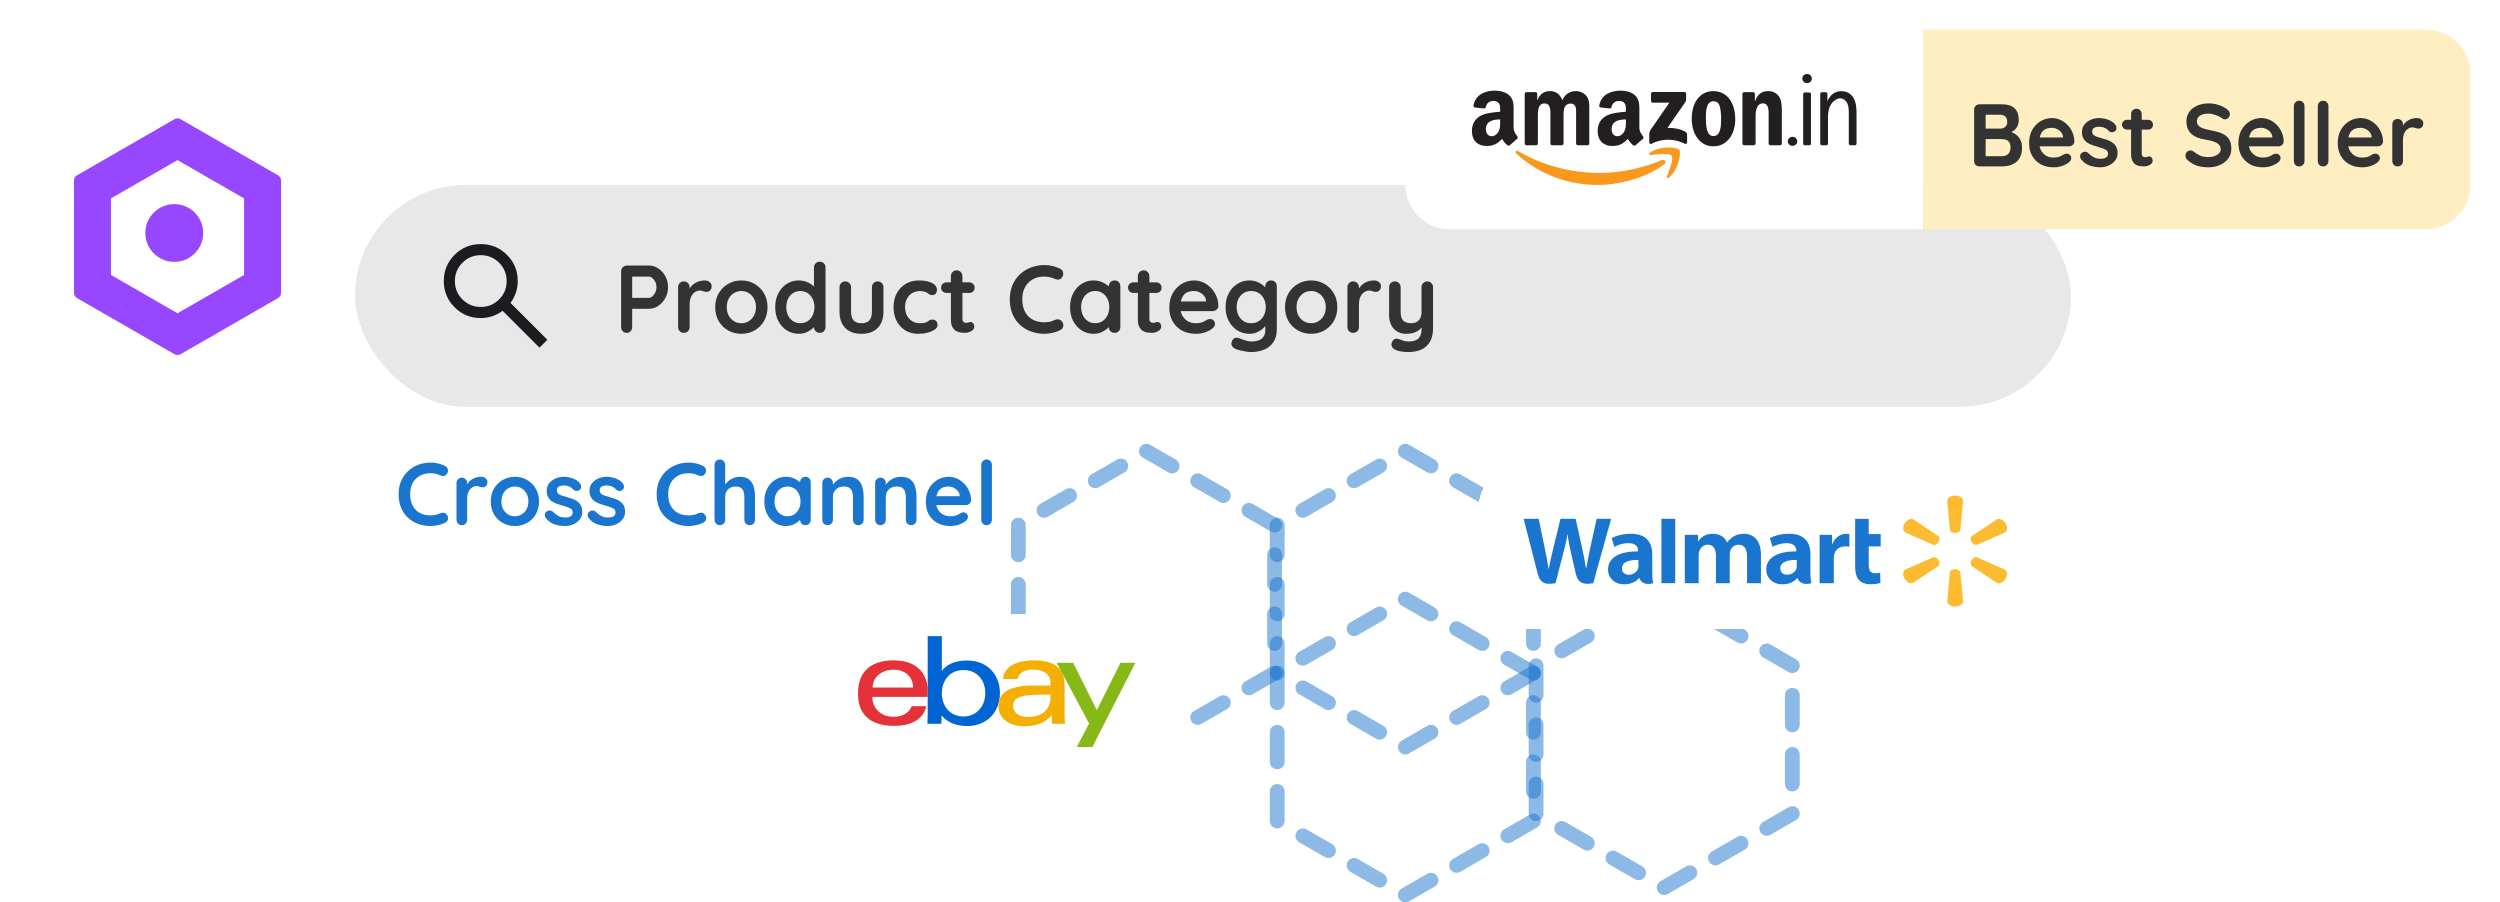
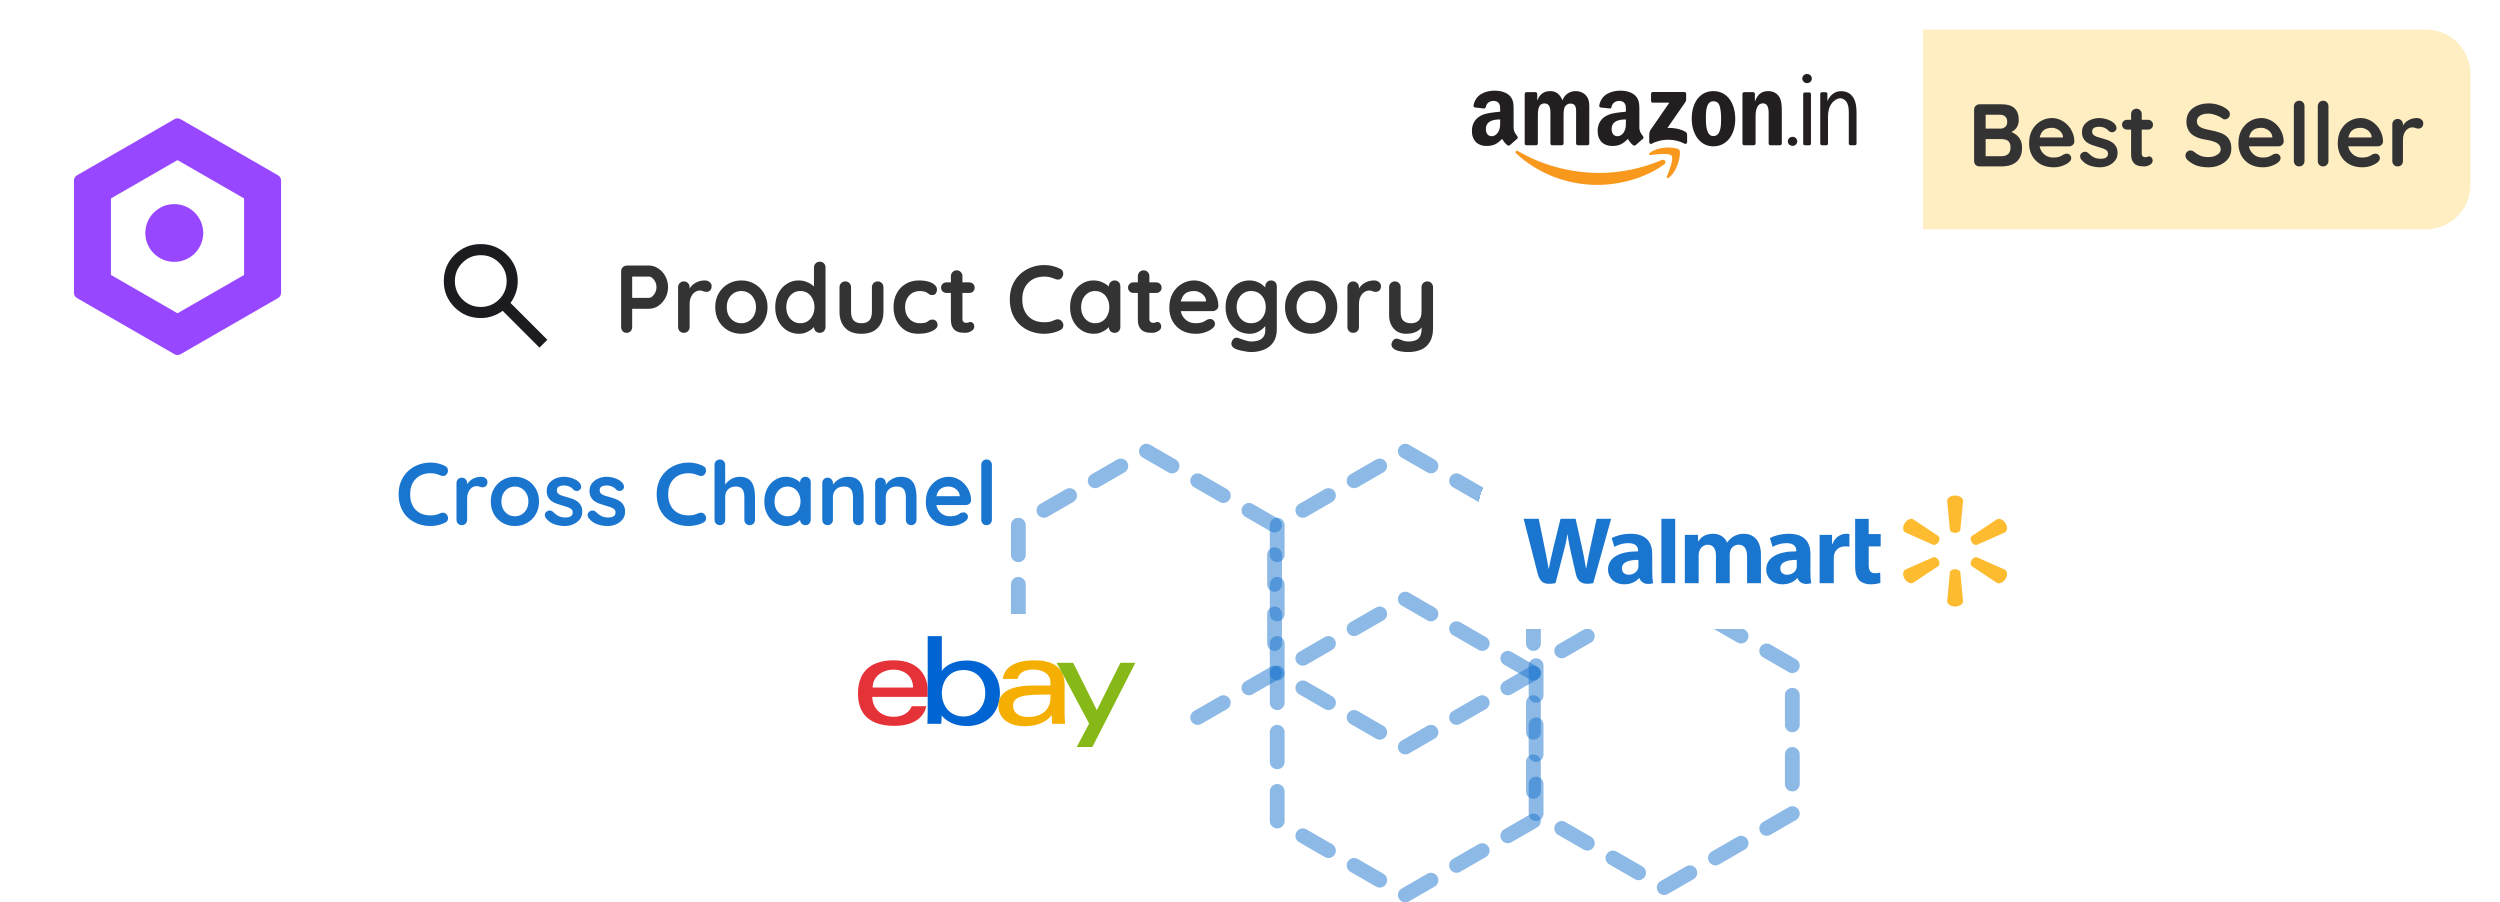
<svg xmlns="http://www.w3.org/2000/svg" width="338" height="122" viewBox="0 0 338 122" fill="none">
  <g filter="url(#filter0_d_613_2215)">
    <rect width="280" height="40" transform="translate(24 16)" fill="white" />
-     <rect x="48" y="21" width="232" height="30" rx="15" fill="#E8E8E8" />
    <mask id="mask0_613_2215" style="mask-type:alpha" maskUnits="userSpaceOnUse" x="57" y="26" width="20" height="20">
      <rect x="57" y="26" width="20" height="20" fill="#D9D9D9" />
    </mask>
    <g mask="url(#mask0_613_2215)">
      <path d="M72.938 43L67.958 38.021C67.542 38.326 67.085 38.566 66.588 38.74C66.091 38.913 65.562 39 65.001 39C63.611 39 62.431 38.514 61.458 37.542C60.486 36.569 60 35.389 60 34C60 32.611 60.486 31.431 61.458 30.458C62.431 29.486 63.611 29 65 29C66.389 29 67.569 29.486 68.542 30.458C69.514 31.431 70 32.611 70 34.001C70 34.562 69.913 35.091 69.74 35.588C69.566 36.085 69.326 36.542 69.021 36.958L74 41.938L72.938 43ZM65 37.5C65.972 37.5 66.799 37.16 67.479 36.479C68.16 35.799 68.5 34.972 68.5 34C68.5 33.028 68.16 32.201 67.479 31.521C66.799 30.84 65.972 30.5 65 30.5C64.028 30.5 63.201 30.84 62.521 31.521C61.84 32.201 61.5 33.028 61.5 34C61.5 34.972 61.84 35.799 62.521 36.479C63.201 37.16 64.028 37.5 65 37.5Z" fill="#1C1B1F" />
    </g>
    <path d="M87.732 31.9C88.183 31.9 88.603 32.03 88.993 32.29C89.392 32.55 89.712 32.901 89.955 33.343C90.198 33.785 90.319 34.279 90.319 34.825C90.319 35.362 90.198 35.852 89.955 36.294C89.712 36.736 89.392 37.091 88.993 37.36C88.603 37.62 88.183 37.75 87.732 37.75H85.34L85.47 37.516V40.207C85.47 40.432 85.401 40.623 85.262 40.779C85.123 40.926 84.941 41 84.716 41C84.499 41 84.322 40.926 84.183 40.779C84.044 40.623 83.975 40.432 83.975 40.207V32.693C83.975 32.468 84.049 32.281 84.196 32.134C84.352 31.978 84.543 31.9 84.768 31.9H87.732ZM87.732 36.268C87.897 36.268 88.057 36.199 88.213 36.06C88.369 35.921 88.499 35.744 88.603 35.527C88.707 35.302 88.759 35.068 88.759 34.825C88.759 34.574 88.707 34.34 88.603 34.123C88.499 33.906 88.369 33.733 88.213 33.603C88.057 33.464 87.897 33.395 87.732 33.395H85.314L85.47 33.161V36.476L85.327 36.268H87.732ZM92.458 41C92.233 41 92.046 40.926 91.899 40.779C91.752 40.623 91.678 40.432 91.678 40.207V34.838C91.678 34.613 91.752 34.426 91.899 34.279C92.046 34.123 92.233 34.045 92.458 34.045C92.683 34.045 92.87 34.123 93.017 34.279C93.164 34.426 93.238 34.613 93.238 34.838V36.06L93.147 35.189C93.242 34.981 93.364 34.799 93.511 34.643C93.667 34.478 93.84 34.344 94.031 34.24C94.222 34.127 94.425 34.045 94.642 33.993C94.859 33.941 95.075 33.915 95.292 33.915C95.552 33.915 95.769 33.989 95.942 34.136C96.124 34.283 96.215 34.457 96.215 34.656C96.215 34.942 96.141 35.15 95.994 35.28C95.847 35.401 95.686 35.462 95.513 35.462C95.348 35.462 95.197 35.432 95.058 35.371C94.928 35.31 94.776 35.28 94.603 35.28C94.447 35.28 94.287 35.319 94.122 35.397C93.966 35.466 93.819 35.579 93.68 35.735C93.55 35.891 93.442 36.086 93.355 36.32C93.277 36.545 93.238 36.814 93.238 37.126V40.207C93.238 40.432 93.164 40.623 93.017 40.779C92.87 40.926 92.683 41 92.458 41ZM103.77 37.529C103.77 38.24 103.609 38.868 103.289 39.414C102.977 39.951 102.552 40.372 102.015 40.675C101.486 40.978 100.892 41.13 100.234 41.13C99.575 41.13 98.977 40.978 98.44 40.675C97.911 40.372 97.486 39.951 97.166 39.414C96.854 38.868 96.698 38.24 96.698 37.529C96.698 36.818 96.854 36.194 97.166 35.657C97.486 35.111 97.911 34.686 98.44 34.383C98.977 34.071 99.575 33.915 100.234 33.915C100.892 33.915 101.486 34.071 102.015 34.383C102.552 34.686 102.977 35.111 103.289 35.657C103.609 36.194 103.77 36.818 103.77 37.529ZM102.21 37.529C102.21 37.087 102.119 36.706 101.937 36.385C101.763 36.056 101.525 35.8 101.222 35.618C100.927 35.436 100.598 35.345 100.234 35.345C99.87 35.345 99.536 35.436 99.233 35.618C98.938 35.8 98.7 36.056 98.518 36.385C98.344 36.706 98.258 37.087 98.258 37.529C98.258 37.962 98.344 38.344 98.518 38.673C98.7 38.994 98.938 39.245 99.233 39.427C99.536 39.609 99.87 39.7 100.234 39.7C100.598 39.7 100.927 39.609 101.222 39.427C101.525 39.245 101.763 38.994 101.937 38.673C102.119 38.344 102.21 37.962 102.21 37.529ZM110.829 31.38C111.054 31.38 111.241 31.454 111.388 31.601C111.535 31.748 111.609 31.939 111.609 32.173V40.207C111.609 40.432 111.535 40.623 111.388 40.779C111.241 40.926 111.054 41 110.829 41C110.604 41 110.417 40.926 110.27 40.779C110.123 40.623 110.049 40.432 110.049 40.207V39.57L110.335 39.687C110.335 39.8 110.274 39.938 110.153 40.103C110.032 40.259 109.867 40.415 109.659 40.571C109.451 40.727 109.204 40.861 108.918 40.974C108.641 41.078 108.337 41.13 108.008 41.13C107.41 41.13 106.868 40.978 106.383 40.675C105.898 40.363 105.512 39.938 105.226 39.401C104.949 38.855 104.81 38.231 104.81 37.529C104.81 36.818 104.949 36.194 105.226 35.657C105.512 35.111 105.893 34.686 106.37 34.383C106.847 34.071 107.375 33.915 107.956 33.915C108.329 33.915 108.671 33.971 108.983 34.084C109.295 34.197 109.564 34.34 109.789 34.513C110.023 34.686 110.201 34.864 110.322 35.046C110.452 35.219 110.517 35.367 110.517 35.488L110.049 35.657V32.173C110.049 31.948 110.123 31.761 110.27 31.614C110.417 31.458 110.604 31.38 110.829 31.38ZM108.203 39.7C108.584 39.7 108.918 39.605 109.204 39.414C109.49 39.223 109.711 38.963 109.867 38.634C110.032 38.305 110.114 37.936 110.114 37.529C110.114 37.113 110.032 36.74 109.867 36.411C109.711 36.082 109.49 35.822 109.204 35.631C108.918 35.44 108.584 35.345 108.203 35.345C107.83 35.345 107.501 35.44 107.215 35.631C106.929 35.822 106.704 36.082 106.539 36.411C106.383 36.74 106.305 37.113 106.305 37.529C106.305 37.936 106.383 38.305 106.539 38.634C106.704 38.963 106.929 39.223 107.215 39.414C107.501 39.605 107.83 39.7 108.203 39.7ZM118.662 34.045C118.888 34.045 119.074 34.123 119.221 34.279C119.369 34.426 119.442 34.613 119.442 34.838V38.14C119.442 39.059 119.187 39.787 118.675 40.324C118.164 40.861 117.427 41.13 116.465 41.13C115.503 41.13 114.767 40.861 114.255 40.324C113.753 39.787 113.501 39.059 113.501 38.14V34.838C113.501 34.613 113.575 34.426 113.722 34.279C113.87 34.123 114.056 34.045 114.281 34.045C114.507 34.045 114.693 34.123 114.84 34.279C114.988 34.426 115.061 34.613 115.061 34.838V38.14C115.061 38.669 115.178 39.063 115.412 39.323C115.646 39.574 115.997 39.7 116.465 39.7C116.942 39.7 117.297 39.574 117.531 39.323C117.765 39.063 117.882 38.669 117.882 38.14V34.838C117.882 34.613 117.956 34.426 118.103 34.279C118.251 34.123 118.437 34.045 118.662 34.045ZM124.225 33.915C124.719 33.915 125.148 33.967 125.512 34.071C125.885 34.175 126.171 34.322 126.37 34.513C126.578 34.695 126.682 34.916 126.682 35.176C126.682 35.349 126.63 35.514 126.526 35.67C126.422 35.817 126.27 35.891 126.071 35.891C125.932 35.891 125.815 35.874 125.72 35.839C125.633 35.796 125.555 35.744 125.486 35.683C125.417 35.622 125.334 35.566 125.239 35.514C125.152 35.462 125.018 35.423 124.836 35.397C124.663 35.362 124.533 35.345 124.446 35.345C124.004 35.345 123.627 35.44 123.315 35.631C123.012 35.822 122.778 36.082 122.613 36.411C122.448 36.732 122.366 37.104 122.366 37.529C122.366 37.945 122.448 38.318 122.613 38.647C122.786 38.968 123.02 39.223 123.315 39.414C123.618 39.605 123.965 39.7 124.355 39.7C124.572 39.7 124.758 39.687 124.914 39.661C125.07 39.635 125.2 39.596 125.304 39.544C125.425 39.475 125.534 39.401 125.629 39.323C125.724 39.245 125.867 39.206 126.058 39.206C126.283 39.206 126.457 39.28 126.578 39.427C126.699 39.566 126.76 39.739 126.76 39.947C126.76 40.164 126.639 40.363 126.396 40.545C126.153 40.718 125.833 40.861 125.434 40.974C125.044 41.078 124.619 41.13 124.16 41.13C123.475 41.13 122.882 40.974 122.379 40.662C121.876 40.341 121.486 39.908 121.209 39.362C120.94 38.816 120.806 38.205 120.806 37.529C120.806 36.818 120.949 36.194 121.235 35.657C121.53 35.111 121.933 34.686 122.444 34.383C122.964 34.071 123.558 33.915 124.225 33.915ZM127.963 34.175H131.044C131.252 34.175 131.425 34.244 131.564 34.383C131.703 34.522 131.772 34.695 131.772 34.903C131.772 35.102 131.703 35.271 131.564 35.41C131.425 35.54 131.252 35.605 131.044 35.605H127.963C127.755 35.605 127.582 35.536 127.443 35.397C127.304 35.258 127.235 35.085 127.235 34.877C127.235 34.678 127.304 34.513 127.443 34.383C127.582 34.244 127.755 34.175 127.963 34.175ZM129.354 32.55C129.579 32.55 129.761 32.628 129.9 32.784C130.047 32.931 130.121 33.118 130.121 33.343V39.128C130.121 39.249 130.143 39.349 130.186 39.427C130.238 39.505 130.303 39.561 130.381 39.596C130.468 39.631 130.559 39.648 130.654 39.648C130.758 39.648 130.853 39.631 130.94 39.596C131.027 39.553 131.126 39.531 131.239 39.531C131.36 39.531 131.469 39.587 131.564 39.7C131.668 39.813 131.72 39.969 131.72 40.168C131.72 40.411 131.586 40.61 131.317 40.766C131.057 40.922 130.775 41 130.472 41C130.29 41 130.086 40.987 129.861 40.961C129.644 40.926 129.436 40.853 129.237 40.74C129.046 40.619 128.886 40.437 128.756 40.194C128.626 39.951 128.561 39.618 128.561 39.193V33.343C128.561 33.118 128.635 32.931 128.782 32.784C128.938 32.628 129.129 32.55 129.354 32.55ZM143.348 32.342C143.573 32.455 143.703 32.632 143.738 32.875C143.781 33.118 143.721 33.339 143.556 33.538C143.443 33.694 143.296 33.781 143.114 33.798C142.941 33.815 142.763 33.781 142.581 33.694C142.373 33.599 142.152 33.525 141.918 33.473C141.693 33.421 141.454 33.395 141.203 33.395C140.735 33.395 140.315 33.469 139.942 33.616C139.578 33.763 139.266 33.976 139.006 34.253C138.746 34.522 138.547 34.842 138.408 35.215C138.278 35.588 138.213 35.999 138.213 36.45C138.213 36.979 138.287 37.438 138.434 37.828C138.59 38.218 138.802 38.543 139.071 38.803C139.34 39.063 139.656 39.258 140.02 39.388C140.384 39.509 140.778 39.57 141.203 39.57C141.437 39.57 141.671 39.548 141.905 39.505C142.139 39.462 142.364 39.384 142.581 39.271C142.763 39.184 142.941 39.154 143.114 39.18C143.296 39.206 143.448 39.297 143.569 39.453C143.742 39.67 143.803 39.895 143.751 40.129C143.708 40.354 143.578 40.519 143.361 40.623C143.136 40.736 142.902 40.831 142.659 40.909C142.425 40.978 142.187 41.03 141.944 41.065C141.701 41.108 141.454 41.13 141.203 41.13C140.579 41.13 139.985 41.03 139.422 40.831C138.867 40.632 138.369 40.337 137.927 39.947C137.494 39.557 137.151 39.072 136.9 38.491C136.649 37.902 136.523 37.221 136.523 36.45C136.523 35.783 136.636 35.167 136.861 34.604C137.095 34.041 137.42 33.555 137.836 33.148C138.261 32.732 138.759 32.411 139.331 32.186C139.903 31.952 140.527 31.835 141.203 31.835C141.584 31.835 141.957 31.878 142.321 31.965C142.685 32.052 143.027 32.177 143.348 32.342ZM150.692 33.915C150.918 33.915 151.104 33.989 151.251 34.136C151.399 34.283 151.472 34.474 151.472 34.708V40.207C151.472 40.432 151.399 40.623 151.251 40.779C151.104 40.926 150.918 41 150.692 41C150.467 41 150.281 40.926 150.133 40.779C149.986 40.623 149.912 40.432 149.912 40.207V39.57L150.198 39.687C150.198 39.8 150.138 39.938 150.016 40.103C149.895 40.259 149.73 40.415 149.522 40.571C149.314 40.727 149.067 40.861 148.781 40.974C148.504 41.078 148.201 41.13 147.871 41.13C147.273 41.13 146.732 40.978 146.246 40.675C145.761 40.363 145.375 39.938 145.089 39.401C144.812 38.855 144.673 38.231 144.673 37.529C144.673 36.818 144.812 36.194 145.089 35.657C145.375 35.111 145.757 34.686 146.233 34.383C146.71 34.071 147.239 33.915 147.819 33.915C148.192 33.915 148.534 33.971 148.846 34.084C149.158 34.197 149.427 34.34 149.652 34.513C149.886 34.686 150.064 34.864 150.185 35.046C150.315 35.219 150.38 35.367 150.38 35.488L149.912 35.657V34.708C149.912 34.483 149.986 34.296 150.133 34.149C150.281 33.993 150.467 33.915 150.692 33.915ZM148.066 39.7C148.448 39.7 148.781 39.605 149.067 39.414C149.353 39.223 149.574 38.963 149.73 38.634C149.895 38.305 149.977 37.936 149.977 37.529C149.977 37.113 149.895 36.74 149.73 36.411C149.574 36.082 149.353 35.822 149.067 35.631C148.781 35.44 148.448 35.345 148.066 35.345C147.694 35.345 147.364 35.44 147.078 35.631C146.792 35.822 146.567 36.082 146.402 36.411C146.246 36.74 146.168 37.113 146.168 37.529C146.168 37.936 146.246 38.305 146.402 38.634C146.567 38.963 146.792 39.223 147.078 39.414C147.364 39.605 147.694 39.7 148.066 39.7ZM153.239 34.175H156.32C156.528 34.175 156.702 34.244 156.84 34.383C156.979 34.522 157.048 34.695 157.048 34.903C157.048 35.102 156.979 35.271 156.84 35.41C156.702 35.54 156.528 35.605 156.32 35.605H153.239C153.031 35.605 152.858 35.536 152.719 35.397C152.581 35.258 152.511 35.085 152.511 34.877C152.511 34.678 152.581 34.513 152.719 34.383C152.858 34.244 153.031 34.175 153.239 34.175ZM154.63 32.55C154.856 32.55 155.038 32.628 155.176 32.784C155.324 32.931 155.397 33.118 155.397 33.343V39.128C155.397 39.249 155.419 39.349 155.462 39.427C155.514 39.505 155.579 39.561 155.657 39.596C155.744 39.631 155.835 39.648 155.93 39.648C156.034 39.648 156.13 39.631 156.216 39.596C156.303 39.553 156.403 39.531 156.515 39.531C156.637 39.531 156.745 39.587 156.84 39.7C156.944 39.813 156.996 39.969 156.996 40.168C156.996 40.411 156.862 40.61 156.593 40.766C156.333 40.922 156.052 41 155.748 41C155.566 41 155.363 40.987 155.137 40.961C154.921 40.926 154.713 40.853 154.513 40.74C154.323 40.619 154.162 40.437 154.032 40.194C153.902 39.951 153.837 39.618 153.837 39.193V33.343C153.837 33.118 153.911 32.931 154.058 32.784C154.214 32.628 154.405 32.55 154.63 32.55ZM161.693 41.13C160.957 41.13 160.315 40.978 159.769 40.675C159.232 40.363 158.816 39.943 158.521 39.414C158.235 38.885 158.092 38.287 158.092 37.62C158.092 36.84 158.248 36.177 158.56 35.631C158.881 35.076 159.297 34.652 159.808 34.357C160.32 34.062 160.861 33.915 161.433 33.915C161.875 33.915 162.291 34.006 162.681 34.188C163.08 34.37 163.431 34.621 163.734 34.942C164.038 35.254 164.276 35.618 164.449 36.034C164.631 36.45 164.722 36.892 164.722 37.36C164.714 37.568 164.631 37.737 164.475 37.867C164.319 37.997 164.137 38.062 163.929 38.062H158.963L158.573 36.762H163.344L163.058 37.022V36.671C163.041 36.42 162.95 36.194 162.785 35.995C162.629 35.796 162.43 35.64 162.187 35.527C161.953 35.406 161.702 35.345 161.433 35.345C161.173 35.345 160.931 35.38 160.705 35.449C160.48 35.518 160.285 35.635 160.12 35.8C159.956 35.965 159.826 36.186 159.73 36.463C159.635 36.74 159.587 37.091 159.587 37.516C159.587 37.984 159.683 38.383 159.873 38.712C160.073 39.033 160.324 39.28 160.627 39.453C160.939 39.618 161.269 39.7 161.615 39.7C161.936 39.7 162.192 39.674 162.382 39.622C162.573 39.57 162.725 39.509 162.837 39.44C162.959 39.362 163.067 39.297 163.162 39.245C163.318 39.167 163.466 39.128 163.604 39.128C163.795 39.128 163.951 39.193 164.072 39.323C164.202 39.453 164.267 39.605 164.267 39.778C164.267 40.012 164.146 40.224 163.903 40.415C163.678 40.606 163.362 40.775 162.954 40.922C162.547 41.061 162.127 41.13 161.693 41.13ZM168.908 33.915C169.272 33.915 169.605 33.971 169.909 34.084C170.212 34.197 170.472 34.34 170.689 34.513C170.914 34.686 171.087 34.864 171.209 35.046C171.339 35.219 171.404 35.367 171.404 35.488L171.066 35.657V34.708C171.066 34.483 171.139 34.296 171.287 34.149C171.434 33.993 171.62 33.915 171.846 33.915C172.071 33.915 172.257 33.989 172.405 34.136C172.552 34.283 172.626 34.474 172.626 34.708V40.493C172.626 41.247 172.461 41.849 172.132 42.3C171.811 42.759 171.386 43.089 170.858 43.288C170.329 43.496 169.761 43.6 169.155 43.6C168.981 43.6 168.756 43.578 168.479 43.535C168.201 43.492 167.937 43.44 167.686 43.379C167.434 43.318 167.244 43.262 167.114 43.21C166.854 43.097 166.672 42.954 166.568 42.781C166.472 42.616 166.455 42.439 166.516 42.248C166.594 41.997 166.719 41.823 166.893 41.728C167.066 41.641 167.248 41.633 167.439 41.702C167.525 41.728 167.668 41.78 167.868 41.858C168.067 41.936 168.284 42.005 168.518 42.066C168.76 42.135 168.973 42.17 169.155 42.17C169.805 42.17 170.286 42.04 170.598 41.78C170.91 41.52 171.066 41.16 171.066 40.701V39.57L171.222 39.687C171.222 39.8 171.161 39.938 171.04 40.103C170.927 40.259 170.767 40.415 170.559 40.571C170.359 40.727 170.121 40.861 169.844 40.974C169.566 41.078 169.272 41.13 168.96 41.13C168.344 41.13 167.79 40.978 167.296 40.675C166.802 40.363 166.412 39.938 166.126 39.401C165.84 38.855 165.697 38.231 165.697 37.529C165.697 36.818 165.84 36.194 166.126 35.657C166.412 35.111 166.797 34.686 167.283 34.383C167.768 34.071 168.31 33.915 168.908 33.915ZM169.155 35.345C168.765 35.345 168.422 35.44 168.128 35.631C167.833 35.822 167.603 36.082 167.439 36.411C167.274 36.74 167.192 37.113 167.192 37.529C167.192 37.936 167.274 38.305 167.439 38.634C167.603 38.963 167.833 39.223 168.128 39.414C168.422 39.605 168.765 39.7 169.155 39.7C169.553 39.7 169.9 39.605 170.195 39.414C170.489 39.223 170.719 38.963 170.884 38.634C171.048 38.305 171.131 37.936 171.131 37.529C171.131 37.113 171.048 36.74 170.884 36.411C170.719 36.082 170.489 35.822 170.195 35.631C169.9 35.44 169.553 35.345 169.155 35.345ZM180.805 37.529C180.805 38.24 180.645 38.868 180.324 39.414C180.012 39.951 179.587 40.372 179.05 40.675C178.521 40.978 177.928 41.13 177.269 41.13C176.61 41.13 176.012 40.978 175.475 40.675C174.946 40.372 174.522 39.951 174.201 39.414C173.889 38.868 173.733 38.24 173.733 37.529C173.733 36.818 173.889 36.194 174.201 35.657C174.522 35.111 174.946 34.686 175.475 34.383C176.012 34.071 176.61 33.915 177.269 33.915C177.928 33.915 178.521 34.071 179.05 34.383C179.587 34.686 180.012 35.111 180.324 35.657C180.645 36.194 180.805 36.818 180.805 37.529ZM179.245 37.529C179.245 37.087 179.154 36.706 178.972 36.385C178.799 36.056 178.56 35.8 178.257 35.618C177.962 35.436 177.633 35.345 177.269 35.345C176.905 35.345 176.571 35.436 176.268 35.618C175.973 35.8 175.735 36.056 175.553 36.385C175.38 36.706 175.293 37.087 175.293 37.529C175.293 37.962 175.38 38.344 175.553 38.673C175.735 38.994 175.973 39.245 176.268 39.427C176.571 39.609 176.905 39.7 177.269 39.7C177.633 39.7 177.962 39.609 178.257 39.427C178.56 39.245 178.799 38.994 178.972 38.673C179.154 38.344 179.245 37.962 179.245 37.529ZM182.95 41C182.725 41 182.539 40.926 182.391 40.779C182.244 40.623 182.17 40.432 182.17 40.207V34.838C182.17 34.613 182.244 34.426 182.391 34.279C182.539 34.123 182.725 34.045 182.95 34.045C183.176 34.045 183.362 34.123 183.509 34.279C183.657 34.426 183.73 34.613 183.73 34.838V36.06L183.639 35.189C183.735 34.981 183.856 34.799 184.003 34.643C184.159 34.478 184.333 34.344 184.523 34.24C184.714 34.127 184.918 34.045 185.134 33.993C185.351 33.941 185.568 33.915 185.784 33.915C186.044 33.915 186.261 33.989 186.434 34.136C186.616 34.283 186.707 34.457 186.707 34.656C186.707 34.942 186.634 35.15 186.486 35.28C186.339 35.401 186.179 35.462 186.005 35.462C185.841 35.462 185.689 35.432 185.55 35.371C185.42 35.31 185.269 35.28 185.095 35.28C184.939 35.28 184.779 35.319 184.614 35.397C184.458 35.466 184.311 35.579 184.172 35.735C184.042 35.891 183.934 36.086 183.847 36.32C183.769 36.545 183.73 36.814 183.73 37.126V40.207C183.73 40.432 183.657 40.623 183.509 40.779C183.362 40.926 183.176 41 182.95 41ZM192.968 34.045C193.193 34.045 193.38 34.123 193.527 34.279C193.674 34.426 193.748 34.613 193.748 34.838V40.363C193.748 41.16 193.596 41.793 193.293 42.261C192.998 42.738 192.6 43.08 192.097 43.288C191.594 43.496 191.031 43.6 190.407 43.6C190.13 43.6 189.835 43.578 189.523 43.535C189.211 43.492 188.955 43.427 188.756 43.34C188.496 43.227 188.314 43.084 188.21 42.911C188.115 42.746 188.097 42.569 188.158 42.378C188.236 42.127 188.362 41.953 188.535 41.858C188.708 41.771 188.89 41.763 189.081 41.832C189.22 41.875 189.402 41.94 189.627 42.027C189.852 42.122 190.112 42.17 190.407 42.17C190.806 42.17 191.135 42.114 191.395 42.001C191.664 41.897 191.863 41.715 191.993 41.455C192.132 41.204 192.201 40.857 192.201 40.415V39.544L192.474 39.856C192.327 40.142 192.14 40.38 191.915 40.571C191.698 40.753 191.438 40.892 191.135 40.987C190.832 41.082 190.485 41.13 190.095 41.13C189.636 41.13 189.233 41.026 188.886 40.818C188.548 40.601 188.284 40.307 188.093 39.934C187.902 39.553 187.807 39.119 187.807 38.634V34.838C187.807 34.613 187.881 34.426 188.028 34.279C188.175 34.123 188.362 34.045 188.587 34.045C188.812 34.045 188.999 34.123 189.146 34.279C189.293 34.426 189.367 34.613 189.367 34.838V38.166C189.367 38.729 189.488 39.128 189.731 39.362C189.982 39.587 190.329 39.7 190.771 39.7C191.074 39.7 191.33 39.644 191.538 39.531C191.746 39.41 191.906 39.236 192.019 39.011C192.132 38.777 192.188 38.495 192.188 38.166V34.838C192.188 34.613 192.262 34.426 192.409 34.279C192.556 34.123 192.743 34.045 192.968 34.045Z" fill="#333333" />
  </g>
  <g filter="url(#filter1_d_613_2215)">
    <rect x="4" y="8" width="40" height="40" rx="20" fill="white" />
    <path fill-rule="evenodd" clip-rule="evenodd" d="M15 22.828L24 17.645L33 22.828V33.172L24 38.355L15 33.172V22.828ZM23.596 12.108C23.846 11.964 24.154 11.964 24.404 12.108L37.596 19.705C37.846 19.849 38 20.115 38 20.403V35.597C38 35.885 37.846 36.151 37.596 36.295L24.404 43.892C24.154 44.036 23.846 44.036 23.596 43.892L10.404 36.295C10.154 36.151 10 35.885 10 35.597V20.403C10 20.115 10.154 19.849 10.404 19.705L23.596 12.108ZM23.562 23.595C21.405 23.595 19.647 25.343 19.647 27.5C19.647 29.657 21.405 31.405 23.562 31.405C25.718 31.405 27.477 29.657 27.477 27.5C27.477 25.343 25.718 23.595 23.562 23.595Z" fill="#9747FF" />
  </g>
  <g filter="url(#filter2_d_613_2215)">
    <path d="M190 6C190 2.686 192.686 0 196 0H260.004V27H196C192.686 27 190 24.314 190 21V6Z" fill="white" />
    <path fill-rule="evenodd" clip-rule="evenodd" d="M224.995 18.221C222.56 20.035 219.031 21 215.992 21C211.732 21 207.897 19.411 204.995 16.764C204.767 16.556 204.97 16.273 205.245 16.433C208.376 18.273 212.25 19.381 216.249 19.381C218.947 19.381 221.914 18.815 224.643 17.646C225.055 17.47 225.399 17.92 224.998 18.221H224.995Z" fill="#F8981D" />
    <path fill-rule="evenodd" clip-rule="evenodd" d="M226.007 17.054C225.695 16.651 223.949 16.862 223.163 16.957C222.925 16.986 222.888 16.776 223.103 16.625C224.496 15.637 226.78 15.922 227.045 16.252C227.313 16.586 226.975 18.897 225.67 20C225.468 20.17 225.279 20.079 225.367 19.855C225.661 19.114 226.319 17.455 226.007 17.052V17.054Z" fill="#F8981D" />
    <path fill-rule="evenodd" clip-rule="evenodd" d="M223.219 9.645V8.684C223.219 8.538 223.329 8.44 223.46 8.44H227.723C227.86 8.44 227.969 8.54 227.969 8.682V9.505C227.969 9.643 227.853 9.823 227.648 10.109L225.44 13.292C226.26 13.273 227.128 13.396 227.872 13.819C228.04 13.914 228.085 14.055 228.099 14.194V15.218C228.099 15.359 227.946 15.523 227.785 15.438C226.473 14.745 224.731 14.669 223.281 15.447C223.132 15.527 222.978 15.365 222.978 15.224V14.25C222.978 14.094 222.981 13.828 223.137 13.591L225.695 9.885H223.468C223.331 9.885 223.222 9.787 223.222 9.643L223.219 9.645ZM207.67 15.642H206.373C206.249 15.634 206.151 15.539 206.14 15.42V8.7C206.14 8.565 206.254 8.458 206.392 8.458H207.6C207.726 8.464 207.828 8.56 207.835 8.684V9.561H207.86C208.175 8.713 208.768 8.317 209.566 8.317C210.365 8.317 210.886 8.713 211.249 9.561C211.564 8.713 212.278 8.317 213.041 8.317C213.585 8.317 214.18 8.543 214.541 9.052C214.953 9.618 214.868 10.438 214.868 11.159V15.399C214.868 15.533 214.755 15.642 214.616 15.642H213.321C213.191 15.633 213.088 15.529 213.088 15.401V11.838C213.088 11.556 213.112 10.848 213.051 10.58C212.954 10.127 212.664 10.001 212.289 10.001C211.975 10.001 211.648 10.213 211.514 10.552C211.38 10.892 211.393 11.456 211.393 11.838V15.399C211.393 15.533 211.282 15.642 211.143 15.642H209.847C209.718 15.633 209.615 15.529 209.615 15.401V11.838C209.615 11.088 209.734 9.986 208.815 9.986C207.895 9.986 207.919 11.061 207.919 11.838V15.399C207.919 15.533 207.807 15.642 207.669 15.642H207.67ZM231.639 8.317C233.563 8.317 234.605 9.986 234.605 12.107C234.605 14.228 233.455 15.784 231.639 15.784C229.824 15.784 228.722 14.115 228.722 12.037C228.722 9.959 229.764 8.318 231.639 8.318V8.317ZM231.651 9.689C230.695 9.689 230.635 11.004 230.635 11.825C230.635 12.646 230.623 14.399 231.639 14.399C232.656 14.399 232.693 12.985 232.693 12.122C232.693 11.556 232.669 10.877 232.498 10.34C232.353 9.873 232.063 9.689 231.651 9.689ZM237.101 15.642H235.81C235.68 15.633 235.577 15.529 235.577 15.401V8.678C235.586 8.554 235.693 8.458 235.824 8.458H237.028C237.141 8.464 237.234 8.541 237.259 8.647V9.674H237.284C237.647 8.755 238.154 8.317 239.05 8.317C239.631 8.317 240.201 8.529 240.564 9.108C240.902 9.646 240.902 10.55 240.902 11.201V15.429C240.888 15.548 240.782 15.642 240.654 15.642H239.353C239.233 15.634 239.137 15.545 239.122 15.429V11.78C239.122 11.045 239.208 9.97 238.312 9.97C237.997 9.97 237.706 10.182 237.562 10.507C237.381 10.917 237.356 11.327 237.356 11.78V15.398C237.353 15.532 237.241 15.64 237.103 15.64L237.101 15.642ZM241.713 15.108C241.713 14.77 241.998 14.496 242.351 14.496C242.704 14.496 242.99 14.771 242.99 15.108C242.99 15.445 242.704 15.72 242.351 15.72C241.998 15.72 241.713 15.445 241.713 15.108ZM219.821 12.432C219.821 12.943 219.833 13.368 219.578 13.821C219.372 14.189 219.044 14.416 218.681 14.416C218.184 14.416 217.892 14.033 217.892 13.467C217.892 12.352 218.884 12.15 219.821 12.15V12.434V12.432ZM221.129 15.624C221.043 15.701 220.92 15.707 220.823 15.655C220.392 15.294 220.315 15.126 220.08 14.783C219.368 15.515 218.863 15.735 217.941 15.735C216.85 15.735 215.999 15.055 215.999 13.695C215.999 12.631 216.57 11.909 217.382 11.555C218.085 11.243 219.068 11.186 219.821 11.101V10.932C219.821 10.62 219.846 10.252 219.664 9.983C219.506 9.743 219.203 9.643 218.935 9.643C218.441 9.643 218.001 9.899 217.892 10.429C217.87 10.546 217.785 10.663 217.667 10.669L216.411 10.533C216.305 10.509 216.188 10.423 216.217 10.259C216.505 8.719 217.884 8.254 219.116 8.254C219.747 8.254 220.573 8.424 221.07 8.906C221.701 9.502 221.641 10.295 221.641 11.159V13.198C221.641 13.812 221.894 14.081 222.131 14.412C222.213 14.531 222.232 14.673 222.126 14.759C221.861 14.984 221.391 15.396 221.132 15.63L221.129 15.627V15.624ZM202.82 12.432C202.82 12.943 202.832 13.368 202.578 13.821C202.372 14.189 202.044 14.416 201.68 14.416C201.183 14.416 200.892 14.033 200.892 13.467C200.892 12.352 201.883 12.15 202.82 12.15V12.434V12.432ZM204.128 15.624C204.043 15.701 203.918 15.707 203.822 15.655C203.391 15.294 203.315 15.126 203.079 14.783C202.367 15.515 201.863 15.735 200.942 15.735C199.85 15.735 199 15.055 199 13.695C199 12.631 199.571 11.909 200.383 11.555C201.086 11.243 202.069 11.186 202.822 11.101V10.932C202.822 10.62 202.845 10.252 202.664 9.983C202.507 9.743 202.204 9.643 201.936 9.643C201.442 9.643 201.002 9.899 200.893 10.429C200.871 10.546 200.786 10.663 200.668 10.669L199.412 10.533C199.306 10.509 199.188 10.423 199.218 10.259C199.506 8.719 200.883 8.254 202.117 8.254C202.748 8.254 203.573 8.424 204.071 8.906C204.702 9.502 204.641 10.295 204.641 11.159V13.198C204.641 13.812 204.894 14.081 205.131 14.412C205.214 14.531 205.233 14.673 205.127 14.759C204.862 14.984 204.391 15.396 204.132 15.63L204.129 15.627L204.128 15.624ZM246.322 8.468H246.839C246.95 8.468 247.062 8.565 247.062 8.673V9.67C247.423 8.892 248.009 8.327 248.909 8.327C249.611 8.327 250.138 8.581 250.523 9.131C250.932 9.723 251.004 10.543 251.004 11.277V15.432C251.004 15.542 250.892 15.639 250.782 15.639H250.179C250.068 15.639 249.957 15.542 249.957 15.432V11.277C249.957 10.867 249.932 10.331 249.752 9.964C249.579 9.585 249.186 9.287 248.814 9.288C248.427 9.288 247.925 9.575 247.615 10.022C247.243 10.558 247.145 11.15 247.145 11.829V15.44C247.145 15.542 247.035 15.64 246.923 15.64H246.32C246.208 15.64 246.097 15.538 246.098 15.434V8.675C246.098 8.565 246.208 8.468 246.32 8.468H246.322ZM243.669 6.619C243.669 6.278 243.959 6 244.315 6C244.671 6 244.961 6.278 244.961 6.619C244.961 6.961 244.671 7.239 244.315 7.239C243.959 7.239 243.669 6.961 243.669 6.619ZM244.621 15.64H244.011C243.9 15.64 243.789 15.542 243.789 15.435L243.791 8.706C243.791 8.598 243.903 8.499 244.012 8.499H244.62C244.73 8.499 244.842 8.598 244.842 8.706V15.437C244.842 15.545 244.731 15.64 244.621 15.642V15.64Z" fill="#231F20" />
    <path d="M260 0H328C331.314 0 334 2.686 334 6V21C334 24.314 331.314 27 328 27H260V0Z" fill="#FFEEC2" />
    <path d="M270.656 10.1C271.424 10.1 271.996 10.28 272.372 10.64C272.748 11 272.936 11.532 272.936 12.236C272.936 12.612 272.844 12.944 272.66 13.232C272.476 13.512 272.204 13.732 271.844 13.892C271.484 14.044 271.04 14.12 270.512 14.12L270.56 13.58C270.808 13.58 271.092 13.616 271.412 13.688C271.732 13.752 272.04 13.872 272.336 14.048C272.64 14.216 272.888 14.456 273.08 14.768C273.28 15.072 273.38 15.464 273.38 15.944C273.38 16.472 273.292 16.904 273.116 17.24C272.948 17.576 272.724 17.836 272.444 18.02C272.164 18.204 271.864 18.332 271.544 18.404C271.224 18.468 270.916 18.5 270.62 18.5H267.632C267.424 18.5 267.248 18.432 267.104 18.296C266.968 18.152 266.9 17.976 266.9 17.768V10.832C266.9 10.624 266.968 10.452 267.104 10.316C267.248 10.172 267.424 10.1 267.632 10.1H270.656ZM270.44 11.516H268.304L268.46 11.324V13.496L268.316 13.388H270.476C270.708 13.388 270.916 13.312 271.1 13.16C271.284 13.008 271.376 12.788 271.376 12.5C271.376 12.156 271.288 11.908 271.112 11.756C270.944 11.596 270.72 11.516 270.44 11.516ZM270.536 14.804H268.352L268.46 14.708V17.24L268.34 17.12H270.62C270.988 17.12 271.28 17.024 271.496 16.832C271.712 16.632 271.82 16.336 271.82 15.944C271.82 15.584 271.748 15.324 271.604 15.164C271.46 15.004 271.288 14.904 271.088 14.864C270.888 14.824 270.704 14.804 270.536 14.804ZM277.656 18.62C276.976 18.62 276.384 18.48 275.88 18.2C275.384 17.912 275 17.524 274.728 17.036C274.464 16.548 274.332 15.996 274.332 15.38C274.332 14.66 274.476 14.048 274.764 13.544C275.06 13.032 275.444 12.64 275.916 12.368C276.388 12.096 276.888 11.96 277.416 11.96C277.824 11.96 278.208 12.044 278.568 12.212C278.936 12.38 279.26 12.612 279.54 12.908C279.82 13.196 280.04 13.532 280.2 13.916C280.368 14.3 280.452 14.708 280.452 15.14C280.444 15.332 280.368 15.488 280.224 15.608C280.08 15.728 279.912 15.788 279.72 15.788H275.136L274.776 14.588H279.18L278.916 14.828V14.504C278.9 14.272 278.816 14.064 278.664 13.88C278.52 13.696 278.336 13.552 278.112 13.448C277.896 13.336 277.664 13.28 277.416 13.28C277.176 13.28 276.952 13.312 276.744 13.376C276.536 13.44 276.356 13.548 276.204 13.7C276.052 13.852 275.932 14.056 275.844 14.312C275.756 14.568 275.712 14.892 275.712 15.284C275.712 15.716 275.8 16.084 275.976 16.388C276.16 16.684 276.392 16.912 276.672 17.072C276.96 17.224 277.264 17.3 277.584 17.3C277.88 17.3 278.116 17.276 278.292 17.228C278.468 17.18 278.608 17.124 278.712 17.06C278.824 16.988 278.924 16.928 279.012 16.88C279.156 16.808 279.292 16.772 279.42 16.772C279.596 16.772 279.74 16.832 279.852 16.952C279.972 17.072 280.032 17.212 280.032 17.372C280.032 17.588 279.92 17.784 279.696 17.96C279.488 18.136 279.196 18.292 278.82 18.428C278.444 18.556 278.056 18.62 277.656 18.62ZM281.338 17.504C281.258 17.392 281.222 17.248 281.23 17.072C281.238 16.896 281.342 16.744 281.542 16.616C281.67 16.536 281.806 16.504 281.95 16.52C282.094 16.528 282.234 16.6 282.37 16.736C282.602 16.968 282.846 17.148 283.102 17.276C283.358 17.404 283.678 17.468 284.062 17.468C284.182 17.46 284.314 17.444 284.458 17.42C284.602 17.388 284.726 17.324 284.83 17.228C284.942 17.124 284.998 16.968 284.998 16.76C284.998 16.584 284.938 16.444 284.818 16.34C284.698 16.236 284.538 16.148 284.338 16.076C284.146 16.004 283.93 15.936 283.69 15.872C283.442 15.8 283.186 15.72 282.922 15.632C282.666 15.544 282.43 15.432 282.214 15.296C281.998 15.152 281.822 14.964 281.686 14.732C281.55 14.5 281.482 14.208 281.482 13.856C281.482 13.456 281.594 13.116 281.818 12.836C282.042 12.556 282.33 12.34 282.682 12.188C283.042 12.036 283.418 11.96 283.81 11.96C284.058 11.96 284.318 11.992 284.59 12.056C284.862 12.112 285.122 12.208 285.37 12.344C285.618 12.472 285.826 12.644 285.994 12.86C286.082 12.98 286.134 13.124 286.15 13.292C286.166 13.46 286.09 13.612 285.922 13.748C285.802 13.844 285.662 13.888 285.502 13.88C285.342 13.864 285.21 13.808 285.106 13.712C284.97 13.536 284.786 13.396 284.554 13.292C284.33 13.188 284.07 13.136 283.774 13.136C283.654 13.136 283.522 13.152 283.378 13.184C283.242 13.208 283.122 13.268 283.018 13.364C282.914 13.452 282.862 13.596 282.862 13.796C282.862 13.98 282.922 14.128 283.042 14.24C283.162 14.344 283.322 14.432 283.522 14.504C283.73 14.568 283.95 14.632 284.182 14.696C284.422 14.76 284.666 14.836 284.914 14.924C285.162 15.012 285.39 15.128 285.598 15.272C285.806 15.416 285.974 15.604 286.102 15.836C286.23 16.06 286.294 16.348 286.294 16.7C286.294 17.108 286.174 17.456 285.934 17.744C285.694 18.032 285.394 18.252 285.034 18.404C284.674 18.548 284.306 18.62 283.93 18.62C283.458 18.62 282.986 18.54 282.514 18.38C282.042 18.212 281.65 17.92 281.338 17.504ZM287.571 12.2H290.415C290.607 12.2 290.767 12.264 290.895 12.392C291.023 12.52 291.087 12.68 291.087 12.872C291.087 13.056 291.023 13.212 290.895 13.34C290.767 13.46 290.607 13.52 290.415 13.52H287.571C287.379 13.52 287.219 13.456 287.091 13.328C286.963 13.2 286.899 13.04 286.899 12.848C286.899 12.664 286.963 12.512 287.091 12.392C287.219 12.264 287.379 12.2 287.571 12.2ZM288.855 10.7C289.063 10.7 289.231 10.772 289.359 10.916C289.495 11.052 289.563 11.224 289.563 11.432V16.772C289.563 16.884 289.583 16.976 289.623 17.048C289.671 17.12 289.731 17.172 289.803 17.204C289.883 17.236 289.967 17.252 290.055 17.252C290.151 17.252 290.239 17.236 290.319 17.204C290.399 17.164 290.491 17.144 290.595 17.144C290.707 17.144 290.807 17.196 290.895 17.3C290.991 17.404 291.039 17.548 291.039 17.732C291.039 17.956 290.915 18.14 290.667 18.284C290.427 18.428 290.167 18.5 289.887 18.5C289.719 18.5 289.531 18.488 289.323 18.464C289.123 18.432 288.931 18.364 288.747 18.26C288.571 18.148 288.423 17.98 288.303 17.756C288.183 17.532 288.123 17.224 288.123 16.832V11.432C288.123 11.224 288.191 11.052 288.327 10.916C288.471 10.772 288.647 10.7 288.855 10.7ZM298.592 18.62C298.032 18.62 297.528 18.552 297.08 18.416C296.632 18.272 296.204 18.024 295.796 17.672C295.692 17.584 295.612 17.484 295.556 17.372C295.5 17.26 295.472 17.148 295.472 17.036C295.472 16.852 295.536 16.692 295.664 16.556C295.8 16.412 295.968 16.34 296.168 16.34C296.32 16.34 296.456 16.388 296.576 16.484C296.88 16.732 297.18 16.92 297.476 17.048C297.78 17.176 298.152 17.24 298.592 17.24C298.888 17.24 299.16 17.196 299.408 17.108C299.656 17.012 299.856 16.888 300.008 16.736C300.16 16.576 300.236 16.396 300.236 16.196C300.236 15.956 300.164 15.752 300.02 15.584C299.876 15.416 299.656 15.276 299.36 15.164C299.064 15.044 298.688 14.952 298.232 14.888C297.8 14.824 297.42 14.728 297.092 14.6C296.764 14.464 296.488 14.296 296.264 14.096C296.048 13.888 295.884 13.648 295.772 13.376C295.66 13.096 295.604 12.784 295.604 12.44C295.604 11.92 295.736 11.476 296 11.108C296.272 10.74 296.636 10.46 297.092 10.268C297.548 10.076 298.052 9.98 298.604 9.98C299.124 9.98 299.604 10.06 300.044 10.22C300.492 10.372 300.856 10.568 301.136 10.808C301.368 10.992 301.484 11.204 301.484 11.444C301.484 11.62 301.416 11.78 301.28 11.924C301.144 12.068 300.984 12.14 300.8 12.14C300.68 12.14 300.572 12.104 300.476 12.032C300.348 11.92 300.176 11.816 299.96 11.72C299.744 11.616 299.516 11.532 299.276 11.468C299.036 11.396 298.812 11.36 298.604 11.36C298.26 11.36 297.968 11.404 297.728 11.492C297.496 11.58 297.32 11.7 297.2 11.852C297.08 12.004 297.02 12.18 297.02 12.38C297.02 12.62 297.088 12.82 297.224 12.98C297.368 13.132 297.572 13.256 297.836 13.352C298.1 13.44 298.416 13.52 298.784 13.592C299.264 13.68 299.684 13.784 300.044 13.904C300.412 14.024 300.716 14.18 300.956 14.372C301.196 14.556 301.376 14.792 301.496 15.08C301.616 15.36 301.676 15.704 301.676 16.112C301.676 16.632 301.532 17.08 301.244 17.456C300.956 17.832 300.576 18.12 300.104 18.32C299.64 18.52 299.136 18.62 298.592 18.62ZM305.956 18.62C305.276 18.62 304.684 18.48 304.18 18.2C303.684 17.912 303.3 17.524 303.028 17.036C302.764 16.548 302.632 15.996 302.632 15.38C302.632 14.66 302.776 14.048 303.064 13.544C303.36 13.032 303.744 12.64 304.216 12.368C304.688 12.096 305.188 11.96 305.716 11.96C306.124 11.96 306.508 12.044 306.868 12.212C307.236 12.38 307.56 12.612 307.84 12.908C308.12 13.196 308.34 13.532 308.5 13.916C308.668 14.3 308.752 14.708 308.752 15.14C308.744 15.332 308.668 15.488 308.524 15.608C308.38 15.728 308.212 15.788 308.02 15.788H303.436L303.076 14.588H307.48L307.216 14.828V14.504C307.2 14.272 307.116 14.064 306.964 13.88C306.82 13.696 306.636 13.552 306.412 13.448C306.196 13.336 305.964 13.28 305.716 13.28C305.476 13.28 305.252 13.312 305.044 13.376C304.836 13.44 304.656 13.548 304.504 13.7C304.352 13.852 304.232 14.056 304.144 14.312C304.056 14.568 304.012 14.892 304.012 15.284C304.012 15.716 304.1 16.084 304.276 16.388C304.46 16.684 304.692 16.912 304.972 17.072C305.26 17.224 305.564 17.3 305.884 17.3C306.18 17.3 306.416 17.276 306.592 17.228C306.768 17.18 306.908 17.124 307.012 17.06C307.124 16.988 307.224 16.928 307.312 16.88C307.456 16.808 307.592 16.772 307.72 16.772C307.896 16.772 308.04 16.832 308.152 16.952C308.272 17.072 308.332 17.212 308.332 17.372C308.332 17.588 308.22 17.784 307.996 17.96C307.788 18.136 307.496 18.292 307.12 18.428C306.744 18.556 306.356 18.62 305.956 18.62ZM311.57 17.768C311.57 17.976 311.498 18.152 311.354 18.296C311.218 18.432 311.046 18.5 310.838 18.5C310.638 18.5 310.47 18.432 310.334 18.296C310.198 18.152 310.13 17.976 310.13 17.768V10.352C310.13 10.144 310.198 9.972 310.334 9.836C310.478 9.692 310.654 9.62 310.862 9.62C311.07 9.62 311.238 9.692 311.366 9.836C311.502 9.972 311.57 10.144 311.57 10.352V17.768ZM314.805 17.768C314.805 17.976 314.733 18.152 314.589 18.296C314.453 18.432 314.281 18.5 314.073 18.5C313.873 18.5 313.705 18.432 313.569 18.296C313.433 18.152 313.365 17.976 313.365 17.768V10.352C313.365 10.144 313.433 9.972 313.569 9.836C313.713 9.692 313.889 9.62 314.097 9.62C314.305 9.62 314.473 9.692 314.601 9.836C314.737 9.972 314.805 10.144 314.805 10.352V17.768ZM319.386 18.62C318.706 18.62 318.114 18.48 317.61 18.2C317.114 17.912 316.73 17.524 316.458 17.036C316.194 16.548 316.062 15.996 316.062 15.38C316.062 14.66 316.206 14.048 316.494 13.544C316.79 13.032 317.174 12.64 317.646 12.368C318.118 12.096 318.618 11.96 319.146 11.96C319.554 11.96 319.938 12.044 320.298 12.212C320.666 12.38 320.99 12.612 321.27 12.908C321.55 13.196 321.77 13.532 321.93 13.916C322.098 14.3 322.182 14.708 322.182 15.14C322.174 15.332 322.098 15.488 321.954 15.608C321.81 15.728 321.642 15.788 321.45 15.788H316.866L316.506 14.588H320.91L320.646 14.828V14.504C320.63 14.272 320.546 14.064 320.394 13.88C320.25 13.696 320.066 13.552 319.842 13.448C319.626 13.336 319.394 13.28 319.146 13.28C318.906 13.28 318.682 13.312 318.474 13.376C318.266 13.44 318.086 13.548 317.934 13.7C317.782 13.852 317.662 14.056 317.574 14.312C317.486 14.568 317.442 14.892 317.442 15.284C317.442 15.716 317.53 16.084 317.706 16.388C317.89 16.684 318.122 16.912 318.402 17.072C318.69 17.224 318.994 17.3 319.314 17.3C319.61 17.3 319.846 17.276 320.022 17.228C320.198 17.18 320.338 17.124 320.442 17.06C320.554 16.988 320.654 16.928 320.742 16.88C320.886 16.808 321.022 16.772 321.15 16.772C321.326 16.772 321.47 16.832 321.582 16.952C321.702 17.072 321.762 17.212 321.762 17.372C321.762 17.588 321.65 17.784 321.426 17.96C321.218 18.136 320.926 18.292 320.55 18.428C320.174 18.556 319.786 18.62 319.386 18.62ZM324.16 18.5C323.952 18.5 323.78 18.432 323.644 18.296C323.508 18.152 323.44 17.976 323.44 17.768V12.812C323.44 12.604 323.508 12.432 323.644 12.296C323.78 12.152 323.952 12.08 324.16 12.08C324.368 12.08 324.54 12.152 324.676 12.296C324.812 12.432 324.88 12.604 324.88 12.812V13.94L324.796 13.136C324.884 12.944 324.996 12.776 325.132 12.632C325.276 12.48 325.436 12.356 325.612 12.26C325.788 12.156 325.976 12.08 326.176 12.032C326.376 11.984 326.576 11.96 326.776 11.96C327.016 11.96 327.216 12.028 327.376 12.164C327.544 12.3 327.628 12.46 327.628 12.644C327.628 12.908 327.56 13.1 327.424 13.22C327.288 13.332 327.14 13.388 326.98 13.388C326.828 13.388 326.688 13.36 326.56 13.304C326.44 13.248 326.3 13.22 326.14 13.22C325.996 13.22 325.848 13.256 325.696 13.328C325.552 13.392 325.416 13.496 325.288 13.64C325.168 13.784 325.068 13.964 324.988 14.18C324.916 14.388 324.88 14.636 324.88 14.924V17.768C324.88 17.976 324.812 18.152 324.676 18.296C324.54 18.432 324.368 18.5 324.16 18.5Z" fill="#333333" />
  </g>
  <path d="M155 61L172.321 71V91L155 101L137.679 91V71L155 61Z" stroke="#1A74CF" stroke-opacity="0.5" stroke-width="2" stroke-linecap="round" stroke-linejoin="round" stroke-dasharray="4 4" />
  <path d="M190 81L207.321 91V111L190 121L172.679 111V91L190 81Z" stroke="#1A74CF" stroke-opacity="0.5" stroke-width="2" stroke-linecap="round" stroke-linejoin="round" stroke-dasharray="4 4" />
  <path d="M225 80L242.321 90V110L225 120L207.679 110V90L225 80Z" stroke="#1A74CF" stroke-opacity="0.5" stroke-width="2" stroke-linecap="round" stroke-linejoin="round" stroke-dasharray="4 4" />
  <path d="M190 61L207.321 71V91L190 101L172.679 91V71L190 61Z" stroke="#1A74CF" stroke-opacity="0.5" stroke-width="2" stroke-linecap="round" stroke-linejoin="round" stroke-dasharray="4 4" />
  <g filter="url(#filter3_d_613_2215)">
    <rect x="110" y="79" width="49.5" height="21" rx="4" fill="white" shape-rendering="crispEdges" />
    <g clip-path="url(#clip0_613_2215)">
      <path d="M120.849 85.274C118.204 85.274 116 86.394 116 89.772C116 92.449 117.482 94.135 120.917 94.135C124.961 94.135 125.22 91.476 125.22 91.476H123.261C123.261 91.476 122.841 92.908 120.798 92.908C119.134 92.908 117.937 91.786 117.937 90.214H125.425V89.227C125.425 87.672 124.436 85.274 120.849 85.274ZM120.781 86.535C122.364 86.535 123.444 87.503 123.444 88.954H117.981C117.981 87.414 119.39 86.535 120.781 86.535Z" fill="#E53238" />
      <path d="M125.424 82.002V92.438C125.424 93.03 125.381 93.862 125.381 93.862H127.25C127.25 93.862 127.317 93.265 127.317 92.719C127.317 92.719 128.24 94.16 130.751 94.16C133.394 94.16 135.19 92.328 135.19 89.704C135.19 87.263 133.54 85.299 130.755 85.299C128.146 85.299 127.336 86.705 127.336 86.705V82.002H125.424ZM130.272 86.59C132.068 86.59 133.209 87.92 133.209 89.704C133.209 91.618 131.891 92.87 130.285 92.87C128.369 92.87 127.336 91.376 127.336 89.721C127.336 88.179 128.263 86.59 130.272 86.59Z" fill="#0064D2" />
      <path d="M139.834 85.274C135.855 85.274 135.6 87.448 135.6 87.796H137.58C137.58 87.796 137.684 86.526 139.697 86.526C141.006 86.526 142.02 87.124 142.02 88.273V88.682H139.697C136.615 88.682 134.985 89.582 134.985 91.408C134.985 93.206 136.491 94.184 138.526 94.184C141.299 94.184 142.193 92.654 142.193 92.654C142.193 93.263 142.239 93.862 142.239 93.862H144C144 93.862 143.932 93.119 143.932 92.644V88.535C143.932 85.841 141.754 85.274 139.834 85.274ZM142.02 89.909V90.454C142.02 91.165 141.58 92.933 138.991 92.933C137.573 92.933 136.966 92.227 136.966 91.408C136.966 89.918 139.012 89.909 142.02 89.909Z" fill="#F5AF02" />
      <path d="M142.865 85.615H145.093L148.291 92.009L151.481 85.615H153.5L147.689 96.998H145.571L147.248 93.825L142.865 85.615Z" fill="#86B817" />
    </g>
  </g>
  <g filter="url(#filter4_d_613_2215)">
    <rect x="200" y="60" width="77.357" height="21" rx="4" fill="white" shape-rendering="crispEdges" />
    <g clip-path="url(#clip1_613_2215)">
      <path d="M264.322 68.049C264.691 68.049 264.998 67.864 265.039 67.631L265.408 63.709C265.408 63.319 264.926 62.998 264.333 62.998C263.728 62.998 263.257 63.319 263.257 63.709L263.626 67.631C263.657 67.864 263.954 68.049 264.322 68.049Z" fill="#FDBB30" />
      <path d="M262.09 69.275C262.274 68.974 262.264 68.633 262.069 68.478L258.68 66.22C258.332 66.025 257.799 66.258 257.502 66.755C257.206 67.251 257.257 67.806 257.605 67.991L261.363 69.655C261.588 69.733 261.906 69.577 262.09 69.275Z" fill="#FDBB30" />
      <path d="M266.555 69.275C266.739 69.577 267.056 69.743 267.292 69.655L271.05 67.991C271.408 67.796 271.46 67.242 271.152 66.755C270.855 66.258 270.323 66.025 269.965 66.22L266.575 68.478C266.391 68.633 266.37 68.974 266.555 69.275Z" fill="#FDBB30" />
      <path d="M264.322 72.954C264.691 72.954 264.998 73.139 265.039 73.373L265.408 77.295C265.408 77.684 264.926 78.005 264.333 78.005C263.728 78.005 263.257 77.684 263.257 77.295L263.626 73.373C263.657 73.129 263.954 72.954 264.322 72.954Z" fill="#FDBB30" />
      <path d="M266.555 71.728C266.739 71.426 267.056 71.261 267.292 71.348L271.05 73.013C271.408 73.207 271.46 73.762 271.152 74.258C270.855 74.755 270.323 74.988 269.965 74.794L266.575 72.536C266.391 72.37 266.37 72.03 266.555 71.728Z" fill="#FDBB30" />
      <path d="M262.09 71.728C262.274 72.03 262.264 72.37 262.069 72.526L258.68 74.784C258.332 74.979 257.799 74.745 257.502 74.249C257.206 73.752 257.257 73.198 257.605 73.003L261.353 71.348C261.588 71.261 261.906 71.416 262.09 71.728Z" fill="#FDBB30" />
      <path d="M242.921 72.516C242.921 72.633 242.911 72.76 242.88 72.867C242.737 73.324 242.245 73.704 241.621 73.704C241.109 73.704 240.699 73.421 240.699 72.838C240.699 71.942 241.744 71.689 242.921 71.699V72.516ZM244.775 70.95C244.775 69.47 244.109 68.166 241.856 68.166C240.699 68.166 239.788 68.478 239.286 68.75L239.655 69.937C240.115 69.665 240.842 69.431 241.528 69.431C242.665 69.431 242.86 70.044 242.86 70.443V70.541C240.371 70.541 238.794 71.358 238.794 73.022C238.794 74.044 239.593 74.998 240.986 74.998C241.846 74.998 242.563 74.677 242.983 74.151H243.023C243.023 74.151 243.31 75.28 244.877 74.852C244.795 74.385 244.764 73.879 244.764 73.275L244.775 70.95Z" fill="#1A75CF" />
      <path d="M205.996 66.142C205.996 66.142 207.624 72.477 207.88 73.499C208.187 74.696 208.73 75.144 210.307 74.842L211.321 70.92C211.577 69.947 211.751 69.246 211.915 68.254H211.945C212.058 69.256 212.232 69.947 212.437 70.92C212.437 70.92 212.847 72.701 213.062 73.635C213.277 74.57 213.86 75.163 215.407 74.842L217.823 66.142H215.867L215.038 69.908C214.813 71.008 214.618 71.864 214.454 72.857H214.423C214.28 71.864 214.106 71.047 213.881 69.976L213.021 66.142H210.983L210.061 69.879C209.805 71.017 209.56 71.932 209.406 72.896H209.375C209.211 71.981 209.007 70.833 208.771 69.733C208.771 69.733 208.228 67.056 208.034 66.142H205.996Z" fill="#1A75CF" />
      <path d="M221.52 72.516C221.52 72.633 221.51 72.76 221.469 72.867C221.325 73.324 220.834 73.704 220.209 73.704C219.697 73.704 219.287 73.421 219.287 72.838C219.287 71.942 220.332 71.689 221.51 71.699L221.52 72.516ZM223.383 70.95C223.383 69.47 222.718 68.166 220.465 68.166C219.308 68.166 218.397 68.478 217.895 68.75L218.263 69.937C218.724 69.665 219.451 69.431 220.137 69.431C221.284 69.431 221.469 70.044 221.469 70.443V70.541C218.98 70.541 217.403 71.358 217.403 73.022C217.403 74.044 218.202 74.998 219.595 74.998C220.455 74.998 221.172 74.677 221.602 74.151H221.643C221.643 74.151 221.929 75.28 223.496 74.852C223.414 74.385 223.383 73.879 223.383 73.275V70.95Z" fill="#1A75CF" />
      <path d="M226.486 73.003V66.142H224.622V74.842H226.486V73.003Z" fill="#1A75CF" />
      <path d="M250.816 66.142C250.816 66.979 250.816 72.565 250.816 72.565C250.816 73.451 250.99 74.073 251.369 74.453C251.697 74.784 252.239 74.998 252.884 74.998C253.437 74.998 253.98 74.901 254.226 74.803L254.205 73.421C254.011 73.47 253.796 73.499 253.499 73.499C252.864 73.499 252.649 73.11 252.649 72.322V69.869H254.267V68.205H252.649V66.151H250.816" fill="#1A75CF" />
      <path d="M246.013 68.312V74.852H247.928V71.504C247.928 71.319 247.939 71.164 247.969 71.018C248.113 70.317 248.676 69.869 249.485 69.869C249.71 69.869 249.864 69.889 250.038 69.918V68.205C249.894 68.176 249.792 68.166 249.618 68.166C248.901 68.166 248.092 68.604 247.744 69.548H247.693V68.312H246.013Z" fill="#1A75CF" />
      <path d="M227.787 68.312V74.852H229.661V71.018C229.661 70.842 229.681 70.648 229.753 70.482C229.906 70.093 230.285 69.645 230.889 69.645C231.647 69.645 231.995 70.249 231.995 71.125V74.852H233.859V70.969C233.859 70.794 233.879 70.589 233.941 70.443C234.094 70.005 234.504 69.645 235.067 69.645C235.835 69.645 236.204 70.239 236.204 71.271C236.204 71.271 236.204 74.035 236.204 74.852H238.078V70.998C238.078 68.964 236.992 68.166 235.763 68.166C235.221 68.166 234.791 68.293 234.402 68.516C234.074 68.711 233.787 68.974 233.531 69.334H233.5C233.204 68.633 232.507 68.166 231.606 68.166C230.439 68.166 229.917 68.731 229.599 69.198H229.568V68.312H227.787Z" fill="#1A75CF" />
    </g>
  </g>
  <path d="M60.194 63.008C60.402 63.112 60.522 63.276 60.554 63.5C60.594 63.724 60.538 63.928 60.386 64.112C60.282 64.256 60.146 64.336 59.978 64.352C59.818 64.368 59.654 64.336 59.486 64.256C59.294 64.168 59.09 64.1 58.874 64.052C58.666 64.004 58.446 63.98 58.214 63.98C57.782 63.98 57.394 64.048 57.05 64.184C56.714 64.32 56.426 64.516 56.186 64.772C55.946 65.02 55.762 65.316 55.634 65.66C55.514 66.004 55.454 66.384 55.454 66.8C55.454 67.288 55.522 67.712 55.658 68.072C55.802 68.432 55.998 68.732 56.246 68.972C56.494 69.212 56.786 69.392 57.122 69.512C57.458 69.624 57.822 69.68 58.214 69.68C58.43 69.68 58.646 69.66 58.862 69.62C59.078 69.58 59.286 69.508 59.486 69.404C59.654 69.324 59.818 69.296 59.978 69.32C60.146 69.344 60.286 69.428 60.398 69.572C60.558 69.772 60.614 69.98 60.566 70.196C60.526 70.404 60.406 70.556 60.206 70.652C59.998 70.756 59.782 70.844 59.558 70.916C59.342 70.98 59.122 71.028 58.898 71.06C58.674 71.1 58.446 71.12 58.214 71.12C57.638 71.12 57.09 71.028 56.57 70.844C56.058 70.66 55.598 70.388 55.19 70.028C54.79 69.668 54.474 69.22 54.242 68.684C54.01 68.14 53.894 67.512 53.894 66.8C53.894 66.184 53.998 65.616 54.206 65.096C54.422 64.576 54.722 64.128 55.106 63.752C55.498 63.368 55.958 63.072 56.486 62.864C57.014 62.648 57.59 62.54 58.214 62.54C58.566 62.54 58.91 62.58 59.246 62.66C59.582 62.74 59.898 62.856 60.194 63.008ZM62.438 71C62.23 71 62.057 70.932 61.922 70.796C61.785 70.652 61.718 70.476 61.718 70.268V65.312C61.718 65.104 61.785 64.932 61.922 64.796C62.057 64.652 62.23 64.58 62.438 64.58C62.645 64.58 62.818 64.652 62.953 64.796C63.09 64.932 63.157 65.104 63.157 65.312V66.44L63.074 65.636C63.161 65.444 63.273 65.276 63.41 65.132C63.553 64.98 63.714 64.856 63.889 64.76C64.066 64.656 64.254 64.58 64.454 64.532C64.653 64.484 64.853 64.46 65.053 64.46C65.293 64.46 65.493 64.528 65.653 64.664C65.822 64.8 65.906 64.96 65.906 65.144C65.906 65.408 65.838 65.6 65.701 65.72C65.566 65.832 65.418 65.888 65.257 65.888C65.106 65.888 64.966 65.86 64.838 65.804C64.718 65.748 64.578 65.72 64.418 65.72C64.273 65.72 64.126 65.756 63.974 65.828C63.83 65.892 63.694 65.996 63.566 66.14C63.446 66.284 63.346 66.464 63.266 66.68C63.194 66.888 63.157 67.136 63.157 67.424V70.268C63.157 70.476 63.09 70.652 62.953 70.796C62.818 70.932 62.645 71 62.438 71ZM72.879 67.796C72.879 68.452 72.731 69.032 72.435 69.536C72.147 70.032 71.755 70.42 71.259 70.7C70.771 70.98 70.223 71.12 69.615 71.12C69.007 71.12 68.455 70.98 67.959 70.7C67.471 70.42 67.079 70.032 66.783 69.536C66.495 69.032 66.351 68.452 66.351 67.796C66.351 67.14 66.495 66.564 66.783 66.068C67.079 65.564 67.471 65.172 67.959 64.892C68.455 64.604 69.007 64.46 69.615 64.46C70.223 64.46 70.771 64.604 71.259 64.892C71.755 65.172 72.147 65.564 72.435 66.068C72.731 66.564 72.879 67.14 72.879 67.796ZM71.439 67.796C71.439 67.388 71.355 67.036 71.187 66.74C71.027 66.436 70.807 66.2 70.527 66.032C70.255 65.864 69.951 65.78 69.615 65.78C69.279 65.78 68.971 65.864 68.691 66.032C68.419 66.2 68.199 66.436 68.031 66.74C67.871 67.036 67.791 67.388 67.791 67.796C67.791 68.196 67.871 68.548 68.031 68.852C68.199 69.148 68.419 69.38 68.691 69.548C68.971 69.716 69.279 69.8 69.615 69.8C69.951 69.8 70.255 69.716 70.527 69.548C70.807 69.38 71.027 69.148 71.187 68.852C71.355 68.548 71.439 68.196 71.439 67.796ZM73.767 70.004C73.687 69.892 73.651 69.748 73.659 69.572C73.667 69.396 73.771 69.244 73.971 69.116C74.099 69.036 74.235 69.004 74.379 69.02C74.523 69.028 74.663 69.1 74.799 69.236C75.031 69.468 75.275 69.648 75.531 69.776C75.787 69.904 76.107 69.968 76.491 69.968C76.611 69.96 76.743 69.944 76.887 69.92C77.031 69.888 77.155 69.824 77.259 69.728C77.371 69.624 77.427 69.468 77.427 69.26C77.427 69.084 77.367 68.944 77.247 68.84C77.127 68.736 76.967 68.648 76.767 68.576C76.575 68.504 76.359 68.436 76.119 68.372C75.871 68.3 75.615 68.22 75.351 68.132C75.095 68.044 74.859 67.932 74.643 67.796C74.427 67.652 74.251 67.464 74.115 67.232C73.979 67 73.911 66.708 73.911 66.356C73.911 65.956 74.023 65.616 74.247 65.336C74.471 65.056 74.759 64.84 75.111 64.688C75.471 64.536 75.847 64.46 76.239 64.46C76.487 64.46 76.747 64.492 77.019 64.556C77.291 64.612 77.551 64.708 77.799 64.844C78.047 64.972 78.255 65.144 78.423 65.36C78.511 65.48 78.563 65.624 78.579 65.792C78.595 65.96 78.519 66.112 78.351 66.248C78.231 66.344 78.091 66.388 77.931 66.38C77.771 66.364 77.639 66.308 77.535 66.212C77.399 66.036 77.215 65.896 76.983 65.792C76.759 65.688 76.499 65.636 76.203 65.636C76.083 65.636 75.951 65.652 75.807 65.684C75.671 65.708 75.551 65.768 75.447 65.864C75.343 65.952 75.291 66.096 75.291 66.296C75.291 66.48 75.351 66.628 75.471 66.74C75.591 66.844 75.751 66.932 75.951 67.004C76.159 67.068 76.379 67.132 76.611 67.196C76.851 67.26 77.095 67.336 77.343 67.424C77.591 67.512 77.819 67.628 78.027 67.772C78.235 67.916 78.403 68.104 78.531 68.336C78.659 68.56 78.723 68.848 78.723 69.2C78.723 69.608 78.603 69.956 78.363 70.244C78.123 70.532 77.823 70.752 77.463 70.904C77.103 71.048 76.735 71.12 76.359 71.12C75.887 71.12 75.415 71.04 74.943 70.88C74.471 70.712 74.079 70.42 73.767 70.004ZM79.556 70.004C79.476 69.892 79.44 69.748 79.448 69.572C79.456 69.396 79.56 69.244 79.76 69.116C79.888 69.036 80.024 69.004 80.168 69.02C80.312 69.028 80.452 69.1 80.588 69.236C80.82 69.468 81.064 69.648 81.32 69.776C81.576 69.904 81.896 69.968 82.28 69.968C82.4 69.96 82.532 69.944 82.676 69.92C82.82 69.888 82.944 69.824 83.048 69.728C83.16 69.624 83.216 69.468 83.216 69.26C83.216 69.084 83.156 68.944 83.036 68.84C82.916 68.736 82.756 68.648 82.556 68.576C82.364 68.504 82.148 68.436 81.908 68.372C81.66 68.3 81.404 68.22 81.14 68.132C80.884 68.044 80.648 67.932 80.432 67.796C80.216 67.652 80.04 67.464 79.904 67.232C79.768 67 79.7 66.708 79.7 66.356C79.7 65.956 79.812 65.616 80.036 65.336C80.26 65.056 80.548 64.84 80.9 64.688C81.26 64.536 81.636 64.46 82.028 64.46C82.276 64.46 82.536 64.492 82.808 64.556C83.08 64.612 83.34 64.708 83.588 64.844C83.836 64.972 84.044 65.144 84.212 65.36C84.3 65.48 84.352 65.624 84.368 65.792C84.384 65.96 84.308 66.112 84.14 66.248C84.02 66.344 83.88 66.388 83.72 66.38C83.56 66.364 83.428 66.308 83.324 66.212C83.188 66.036 83.004 65.896 82.772 65.792C82.548 65.688 82.288 65.636 81.992 65.636C81.872 65.636 81.74 65.652 81.596 65.684C81.46 65.708 81.34 65.768 81.236 65.864C81.132 65.952 81.08 66.096 81.08 66.296C81.08 66.48 81.14 66.628 81.26 66.74C81.38 66.844 81.54 66.932 81.74 67.004C81.948 67.068 82.168 67.132 82.4 67.196C82.64 67.26 82.884 67.336 83.132 67.424C83.38 67.512 83.608 67.628 83.816 67.772C84.024 67.916 84.192 68.104 84.32 68.336C84.448 68.56 84.512 68.848 84.512 69.2C84.512 69.608 84.392 69.956 84.152 70.244C83.912 70.532 83.612 70.752 83.252 70.904C82.892 71.048 82.524 71.12 82.148 71.12C81.676 71.12 81.204 71.04 80.732 70.88C80.26 70.712 79.868 70.42 79.556 70.004ZM95.081 63.008C95.289 63.112 95.409 63.276 95.441 63.5C95.481 63.724 95.425 63.928 95.273 64.112C95.169 64.256 95.033 64.336 94.865 64.352C94.705 64.368 94.541 64.336 94.373 64.256C94.181 64.168 93.977 64.1 93.761 64.052C93.553 64.004 93.333 63.98 93.101 63.98C92.669 63.98 92.281 64.048 91.937 64.184C91.601 64.32 91.313 64.516 91.073 64.772C90.833 65.02 90.649 65.316 90.521 65.66C90.401 66.004 90.341 66.384 90.341 66.8C90.341 67.288 90.409 67.712 90.545 68.072C90.689 68.432 90.885 68.732 91.133 68.972C91.381 69.212 91.673 69.392 92.009 69.512C92.345 69.624 92.709 69.68 93.101 69.68C93.317 69.68 93.533 69.66 93.749 69.62C93.965 69.58 94.173 69.508 94.373 69.404C94.541 69.324 94.705 69.296 94.865 69.32C95.033 69.344 95.173 69.428 95.285 69.572C95.445 69.772 95.501 69.98 95.453 70.196C95.413 70.404 95.293 70.556 95.093 70.652C94.885 70.756 94.669 70.844 94.445 70.916C94.229 70.98 94.009 71.028 93.785 71.06C93.561 71.1 93.333 71.12 93.101 71.12C92.525 71.12 91.977 71.028 91.457 70.844C90.945 70.66 90.485 70.388 90.077 70.028C89.677 69.668 89.361 69.22 89.129 68.684C88.897 68.14 88.781 67.512 88.781 66.8C88.781 66.184 88.885 65.616 89.093 65.096C89.309 64.576 89.609 64.128 89.993 63.752C90.385 63.368 90.845 63.072 91.373 62.864C91.901 62.648 92.477 62.54 93.101 62.54C93.453 62.54 93.797 62.58 94.133 62.66C94.469 62.74 94.785 62.856 95.081 63.008ZM99.976 64.46C100.552 64.46 100.988 64.584 101.284 64.832C101.588 65.08 101.796 65.412 101.908 65.828C102.02 66.236 102.076 66.692 102.076 67.196V70.268C102.076 70.476 102.008 70.652 101.872 70.796C101.736 70.932 101.564 71 101.356 71C101.148 71 100.976 70.932 100.84 70.796C100.704 70.652 100.636 70.476 100.636 70.268V67.196C100.636 66.932 100.604 66.696 100.54 66.488C100.476 66.272 100.36 66.1 100.192 65.972C100.024 65.844 99.784 65.78 99.472 65.78C99.168 65.78 98.908 65.844 98.692 65.972C98.476 66.1 98.312 66.272 98.2 66.488C98.096 66.696 98.044 66.932 98.044 67.196V70.268C98.044 70.476 97.976 70.652 97.84 70.796C97.704 70.932 97.532 71 97.324 71C97.116 71 96.944 70.932 96.808 70.796C96.672 70.652 96.604 70.476 96.604 70.268V62.852C96.604 62.644 96.672 62.472 96.808 62.336C96.944 62.192 97.116 62.12 97.324 62.12C97.532 62.12 97.704 62.192 97.84 62.336C97.976 62.472 98.044 62.644 98.044 62.852V65.828L97.864 65.792C97.936 65.656 98.036 65.512 98.164 65.36C98.292 65.2 98.448 65.052 98.632 64.916C98.816 64.78 99.02 64.672 99.244 64.592C99.468 64.504 99.712 64.46 99.976 64.46ZM108.891 64.46C109.099 64.46 109.271 64.528 109.407 64.664C109.543 64.8 109.611 64.976 109.611 65.192V70.268C109.611 70.476 109.543 70.652 109.407 70.796C109.271 70.932 109.099 71 108.891 71C108.683 71 108.511 70.932 108.375 70.796C108.239 70.652 108.171 70.476 108.171 70.268V69.68L108.435 69.788C108.435 69.892 108.379 70.02 108.267 70.172C108.155 70.316 108.003 70.46 107.811 70.604C107.619 70.748 107.391 70.872 107.127 70.976C106.871 71.072 106.591 71.12 106.287 71.12C105.735 71.12 105.235 70.98 104.787 70.7C104.339 70.412 103.983 70.02 103.719 69.524C103.463 69.02 103.335 68.444 103.335 67.796C103.335 67.14 103.463 66.564 103.719 66.068C103.983 65.564 104.335 65.172 104.775 64.892C105.215 64.604 105.703 64.46 106.239 64.46C106.583 64.46 106.899 64.512 107.187 64.616C107.475 64.72 107.723 64.852 107.931 65.012C108.147 65.172 108.311 65.336 108.423 65.504C108.543 65.664 108.603 65.8 108.603 65.912L108.171 66.068V65.192C108.171 64.984 108.239 64.812 108.375 64.676C108.511 64.532 108.683 64.46 108.891 64.46ZM106.467 69.8C106.819 69.8 107.127 69.712 107.391 69.536C107.655 69.36 107.859 69.12 108.003 68.816C108.155 68.512 108.231 68.172 108.231 67.796C108.231 67.412 108.155 67.068 108.003 66.764C107.859 66.46 107.655 66.22 107.391 66.044C107.127 65.868 106.819 65.78 106.467 65.78C106.123 65.78 105.819 65.868 105.555 66.044C105.291 66.22 105.083 66.46 104.931 66.764C104.787 67.068 104.715 67.412 104.715 67.796C104.715 68.172 104.787 68.512 104.931 68.816C105.083 69.12 105.291 69.36 105.555 69.536C105.819 69.712 106.123 69.8 106.467 69.8ZM114.603 64.46C115.195 64.46 115.643 64.584 115.947 64.832C116.259 65.08 116.471 65.412 116.583 65.828C116.703 66.236 116.763 66.692 116.763 67.196V70.268C116.763 70.476 116.695 70.652 116.559 70.796C116.423 70.932 116.251 71 116.043 71C115.835 71 115.663 70.932 115.527 70.796C115.391 70.652 115.323 70.476 115.323 70.268V67.196C115.323 66.932 115.287 66.696 115.215 66.488C115.151 66.272 115.031 66.1 114.855 65.972C114.679 65.844 114.427 65.78 114.099 65.78C113.779 65.78 113.507 65.844 113.283 65.972C113.067 66.1 112.899 66.272 112.779 66.488C112.667 66.696 112.611 66.932 112.611 67.196V70.268C112.611 70.476 112.543 70.652 112.407 70.796C112.271 70.932 112.099 71 111.891 71C111.683 71 111.511 70.932 111.375 70.796C111.239 70.652 111.171 70.476 111.171 70.268V65.312C111.171 65.104 111.239 64.932 111.375 64.796C111.511 64.652 111.683 64.58 111.891 64.58C112.099 64.58 112.271 64.652 112.407 64.796C112.543 64.932 112.611 65.104 112.611 65.312V65.828L112.431 65.792C112.503 65.656 112.607 65.512 112.743 65.36C112.879 65.2 113.039 65.052 113.223 64.916C113.407 64.78 113.615 64.672 113.847 64.592C114.079 64.504 114.331 64.46 114.603 64.46ZM121.751 64.46C122.343 64.46 122.791 64.584 123.095 64.832C123.407 65.08 123.619 65.412 123.731 65.828C123.851 66.236 123.911 66.692 123.911 67.196V70.268C123.911 70.476 123.843 70.652 123.707 70.796C123.571 70.932 123.399 71 123.191 71C122.983 71 122.811 70.932 122.675 70.796C122.539 70.652 122.471 70.476 122.471 70.268V67.196C122.471 66.932 122.435 66.696 122.363 66.488C122.299 66.272 122.179 66.1 122.003 65.972C121.827 65.844 121.575 65.78 121.247 65.78C120.927 65.78 120.655 65.844 120.431 65.972C120.215 66.1 120.047 66.272 119.927 66.488C119.815 66.696 119.759 66.932 119.759 67.196V70.268C119.759 70.476 119.691 70.652 119.555 70.796C119.419 70.932 119.247 71 119.039 71C118.831 71 118.659 70.932 118.523 70.796C118.387 70.652 118.319 70.476 118.319 70.268V65.312C118.319 65.104 118.387 64.932 118.523 64.796C118.659 64.652 118.831 64.58 119.039 64.58C119.247 64.58 119.419 64.652 119.555 64.796C119.691 64.932 119.759 65.104 119.759 65.312V65.828L119.579 65.792C119.651 65.656 119.755 65.512 119.891 65.36C120.027 65.2 120.187 65.052 120.371 64.916C120.555 64.78 120.763 64.672 120.995 64.592C121.227 64.504 121.479 64.46 121.751 64.46ZM128.492 71.12C127.812 71.12 127.22 70.98 126.716 70.7C126.22 70.412 125.836 70.024 125.564 69.536C125.3 69.048 125.168 68.496 125.168 67.88C125.168 67.16 125.312 66.548 125.6 66.044C125.896 65.532 126.28 65.14 126.752 64.868C127.224 64.596 127.724 64.46 128.252 64.46C128.66 64.46 129.044 64.544 129.404 64.712C129.772 64.88 130.096 65.112 130.376 65.408C130.656 65.696 130.876 66.032 131.036 66.416C131.204 66.8 131.288 67.208 131.288 67.64C131.28 67.832 131.204 67.988 131.06 68.108C130.916 68.228 130.748 68.288 130.556 68.288H125.972L125.612 67.088H130.016L129.752 67.328V67.004C129.736 66.772 129.652 66.564 129.5 66.38C129.356 66.196 129.172 66.052 128.948 65.948C128.732 65.836 128.5 65.78 128.252 65.78C128.012 65.78 127.788 65.812 127.58 65.876C127.372 65.94 127.192 66.048 127.04 66.2C126.888 66.352 126.768 66.556 126.68 66.812C126.592 67.068 126.548 67.392 126.548 67.784C126.548 68.216 126.636 68.584 126.812 68.888C126.996 69.184 127.228 69.412 127.508 69.572C127.796 69.724 128.1 69.8 128.42 69.8C128.716 69.8 128.952 69.776 129.128 69.728C129.304 69.68 129.444 69.624 129.548 69.56C129.66 69.488 129.76 69.428 129.848 69.38C129.992 69.308 130.128 69.272 130.256 69.272C130.432 69.272 130.576 69.332 130.688 69.452C130.808 69.572 130.868 69.712 130.868 69.872C130.868 70.088 130.756 70.284 130.532 70.46C130.324 70.636 130.032 70.792 129.656 70.928C129.28 71.056 128.892 71.12 128.492 71.12ZM134.106 70.268C134.106 70.476 134.034 70.652 133.89 70.796C133.754 70.932 133.582 71 133.374 71C133.174 71 133.006 70.932 132.87 70.796C132.734 70.652 132.666 70.476 132.666 70.268V62.852C132.666 62.644 132.734 62.472 132.87 62.336C133.014 62.192 133.19 62.12 133.398 62.12C133.606 62.12 133.774 62.192 133.902 62.336C134.038 62.472 134.106 62.644 134.106 62.852V70.268Z" fill="#1A75CF" />
  <defs>
    <filter id="filter0_d_613_2215" x="20" y="16" width="288" height="48" filterUnits="userSpaceOnUse" color-interpolation-filters="sRGB">
      <feFlood flood-opacity="0" result="BackgroundImageFix" />
      <feColorMatrix in="SourceAlpha" type="matrix" values="0 0 0 0 0 0 0 0 0 0 0 0 0 0 0 0 0 0 127 0" result="hardAlpha" />
      <feOffset dy="4" />
      <feGaussianBlur stdDeviation="2" />
      <feComposite in2="hardAlpha" operator="out" />
      <feColorMatrix type="matrix" values="0 0 0 0 0 0 0 0 0 0 0 0 0 0 0 0 0 0 0.25 0" />
      <feBlend mode="normal" in2="BackgroundImageFix" result="effect1_dropShadow_613_2215" />
      <feBlend mode="normal" in="SourceGraphic" in2="effect1_dropShadow_613_2215" result="shape" />
    </filter>
    <filter id="filter1_d_613_2215" x="0" y="8" width="48" height="48" filterUnits="userSpaceOnUse" color-interpolation-filters="sRGB">
      <feFlood flood-opacity="0" result="BackgroundImageFix" />
      <feColorMatrix in="SourceAlpha" type="matrix" values="0 0 0 0 0 0 0 0 0 0 0 0 0 0 0 0 0 0 127 0" result="hardAlpha" />
      <feOffset dy="4" />
      <feGaussianBlur stdDeviation="2" />
      <feComposite in2="hardAlpha" operator="out" />
      <feColorMatrix type="matrix" values="0 0 0 0 0 0 0 0 0 0 0 0 0 0 0 0 0 0 0.25 0" />
      <feBlend mode="normal" in2="BackgroundImageFix" result="effect1_dropShadow_613_2215" />
      <feBlend mode="normal" in="SourceGraphic" in2="effect1_dropShadow_613_2215" result="shape" />
    </filter>
    <filter id="filter2_d_613_2215" x="186" y="0" width="152" height="35" filterUnits="userSpaceOnUse" color-interpolation-filters="sRGB">
      <feFlood flood-opacity="0" result="BackgroundImageFix" />
      <feColorMatrix in="SourceAlpha" type="matrix" values="0 0 0 0 0 0 0 0 0 0 0 0 0 0 0 0 0 0 127 0" result="hardAlpha" />
      <feOffset dy="4" />
      <feGaussianBlur stdDeviation="2" />
      <feComposite in2="hardAlpha" operator="out" />
      <feColorMatrix type="matrix" values="0 0 0 0 0 0 0 0 0 0 0 0 0 0 0 0 0 0 0.25 0" />
      <feBlend mode="normal" in2="BackgroundImageFix" result="effect1_dropShadow_613_2215" />
      <feBlend mode="normal" in="SourceGraphic" in2="effect1_dropShadow_613_2215" result="shape" />
    </filter>
    <filter id="filter3_d_613_2215" x="106" y="79" width="57.5" height="29" filterUnits="userSpaceOnUse" color-interpolation-filters="sRGB">
      <feFlood flood-opacity="0" result="BackgroundImageFix" />
      <feColorMatrix in="SourceAlpha" type="matrix" values="0 0 0 0 0 0 0 0 0 0 0 0 0 0 0 0 0 0 127 0" result="hardAlpha" />
      <feOffset dy="4" />
      <feGaussianBlur stdDeviation="2" />
      <feComposite in2="hardAlpha" operator="out" />
      <feColorMatrix type="matrix" values="0 0 0 0 0 0 0 0 0 0 0 0 0 0 0 0 0 0 0.25 0" />
      <feBlend mode="normal" in2="BackgroundImageFix" result="effect1_dropShadow_613_2215" />
      <feBlend mode="normal" in="SourceGraphic" in2="effect1_dropShadow_613_2215" result="shape" />
    </filter>
    <filter id="filter4_d_613_2215" x="196" y="60" width="85.357" height="29" filterUnits="userSpaceOnUse" color-interpolation-filters="sRGB">
      <feFlood flood-opacity="0" result="BackgroundImageFix" />
      <feColorMatrix in="SourceAlpha" type="matrix" values="0 0 0 0 0 0 0 0 0 0 0 0 0 0 0 0 0 0 127 0" result="hardAlpha" />
      <feOffset dy="4" />
      <feGaussianBlur stdDeviation="2" />
      <feComposite in2="hardAlpha" operator="out" />
      <feColorMatrix type="matrix" values="0 0 0 0 0 0 0 0 0 0 0 0 0 0 0 0 0 0 0.25 0" />
      <feBlend mode="normal" in2="BackgroundImageFix" result="effect1_dropShadow_613_2215" />
      <feBlend mode="normal" in="SourceGraphic" in2="effect1_dropShadow_613_2215" result="shape" />
    </filter>
    <clipPath id="clip0_613_2215">
      <rect width="37.5" height="15" fill="white" transform="translate(116 82)" />
    </clipPath>
    <clipPath id="clip1_613_2215">
      <rect width="65.357" height="15" fill="white" transform="translate(206 63)" />
    </clipPath>
  </defs>
</svg>